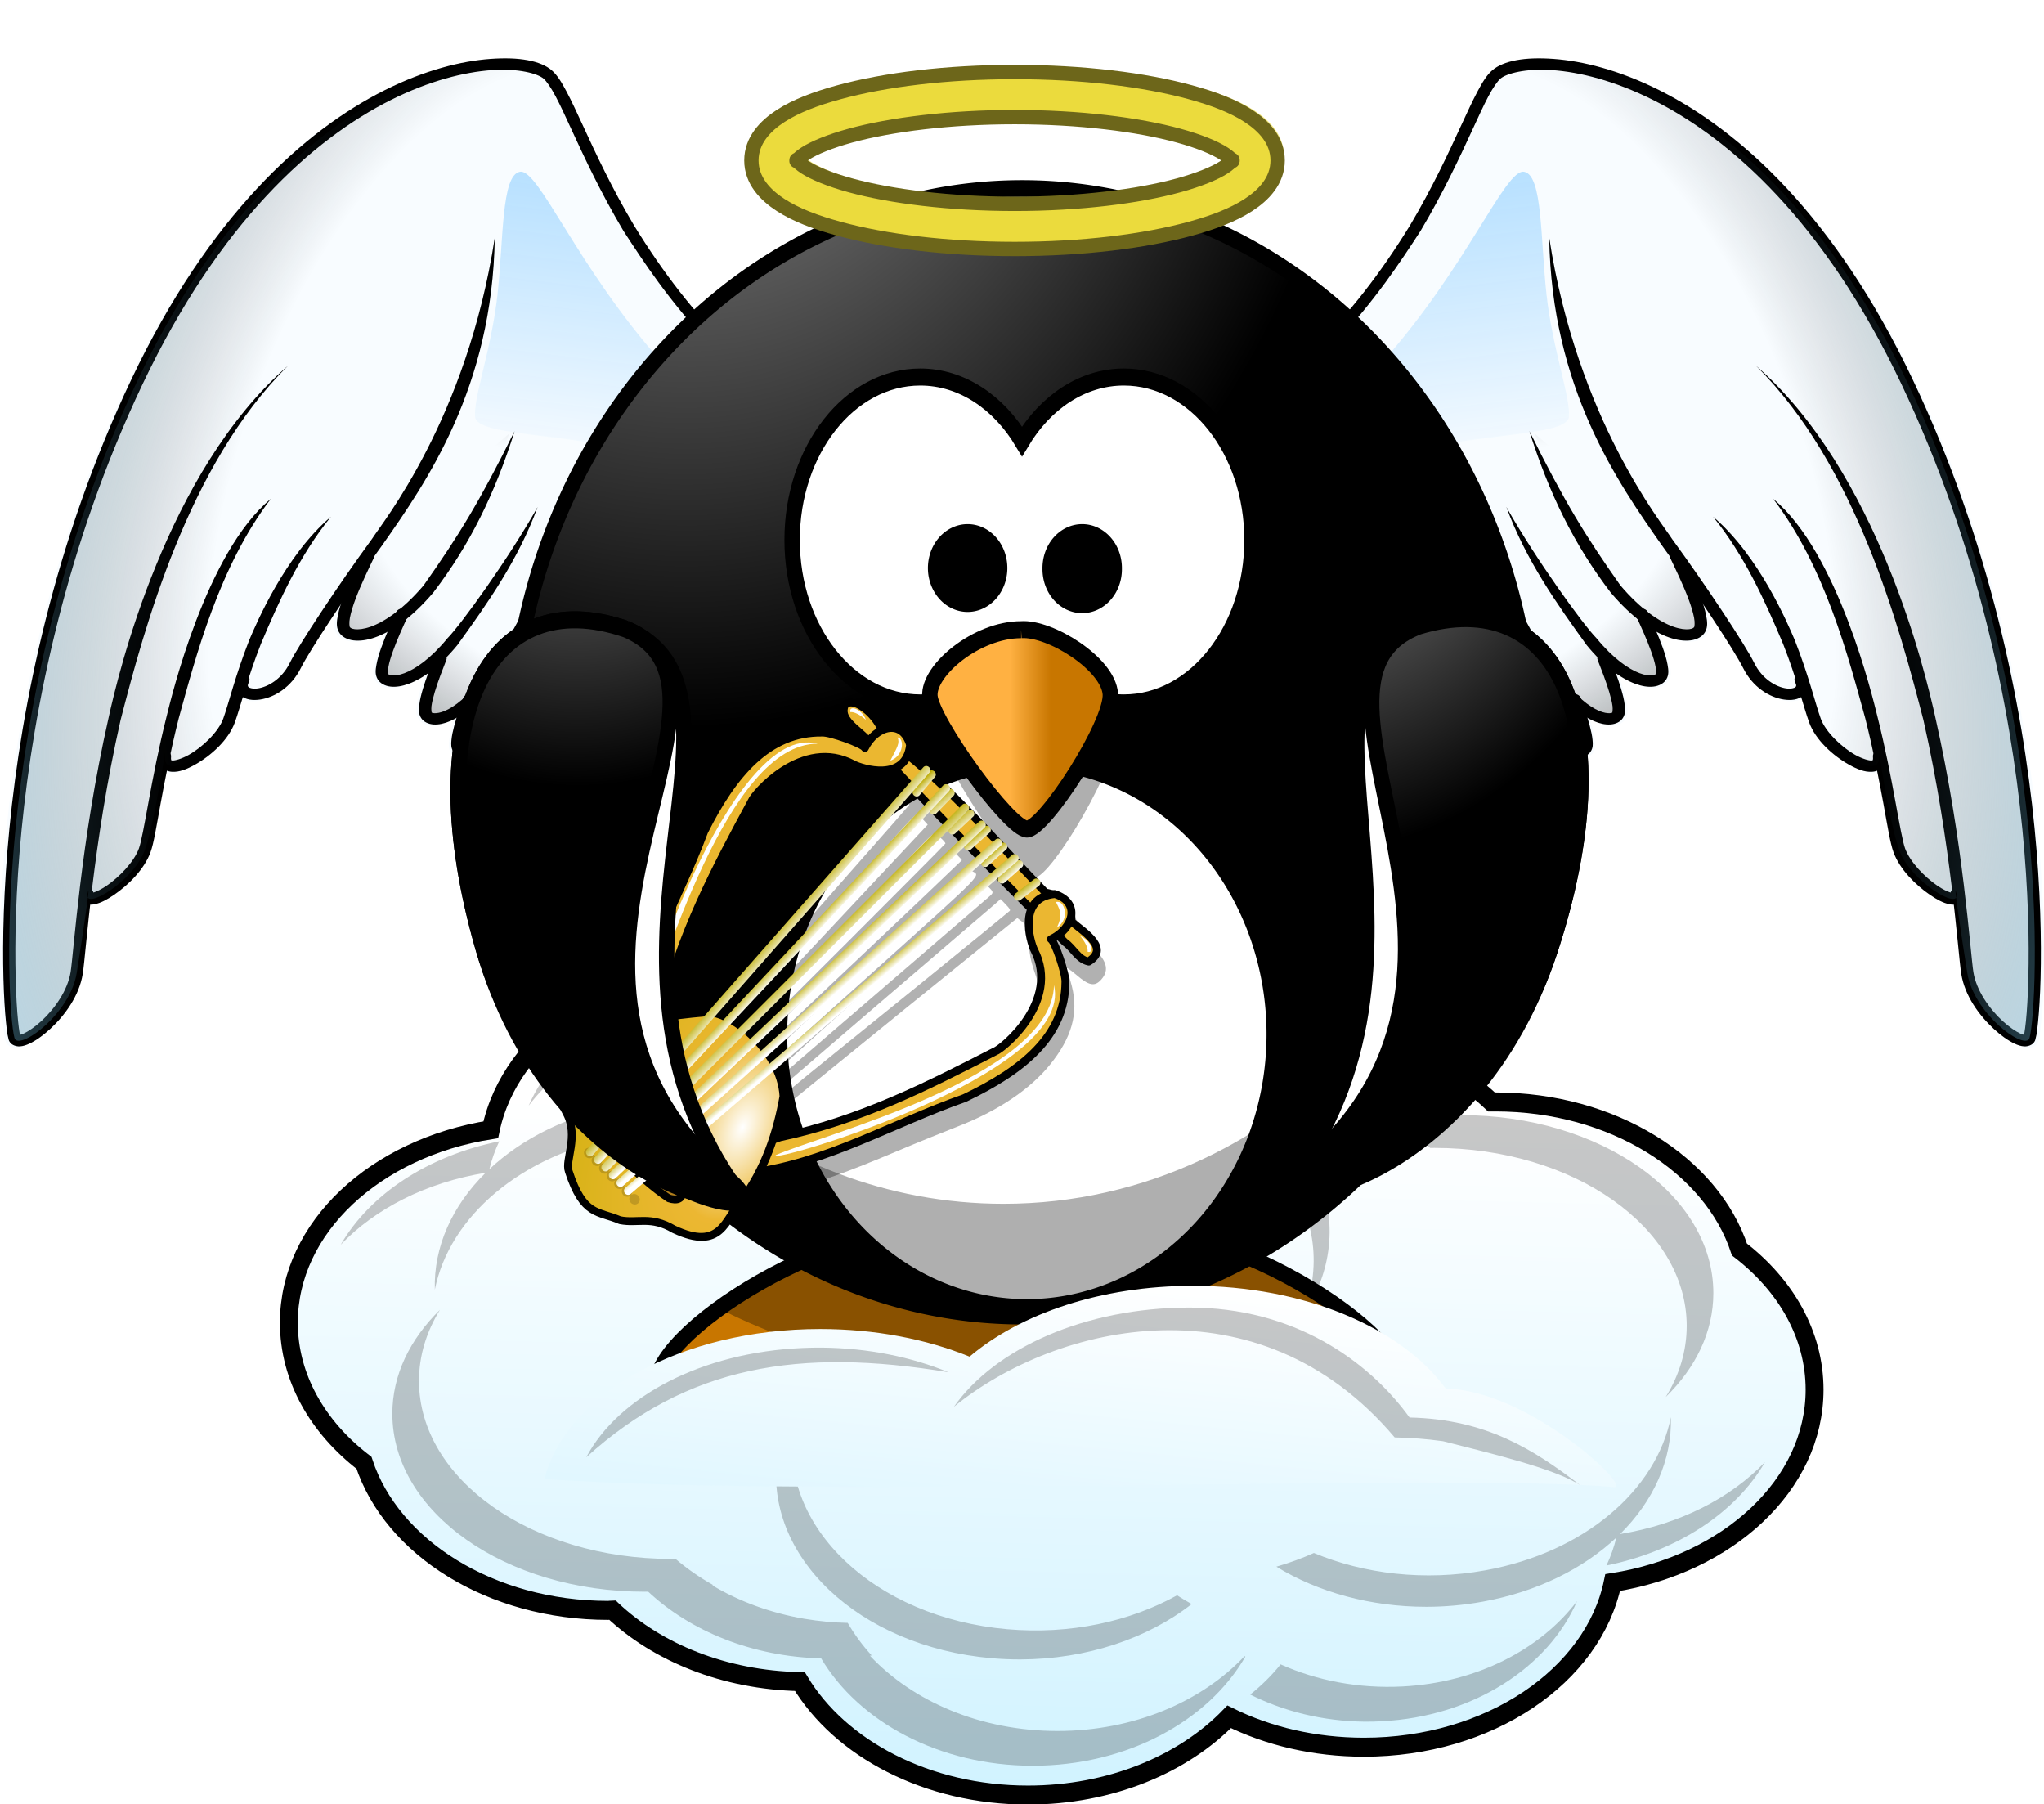
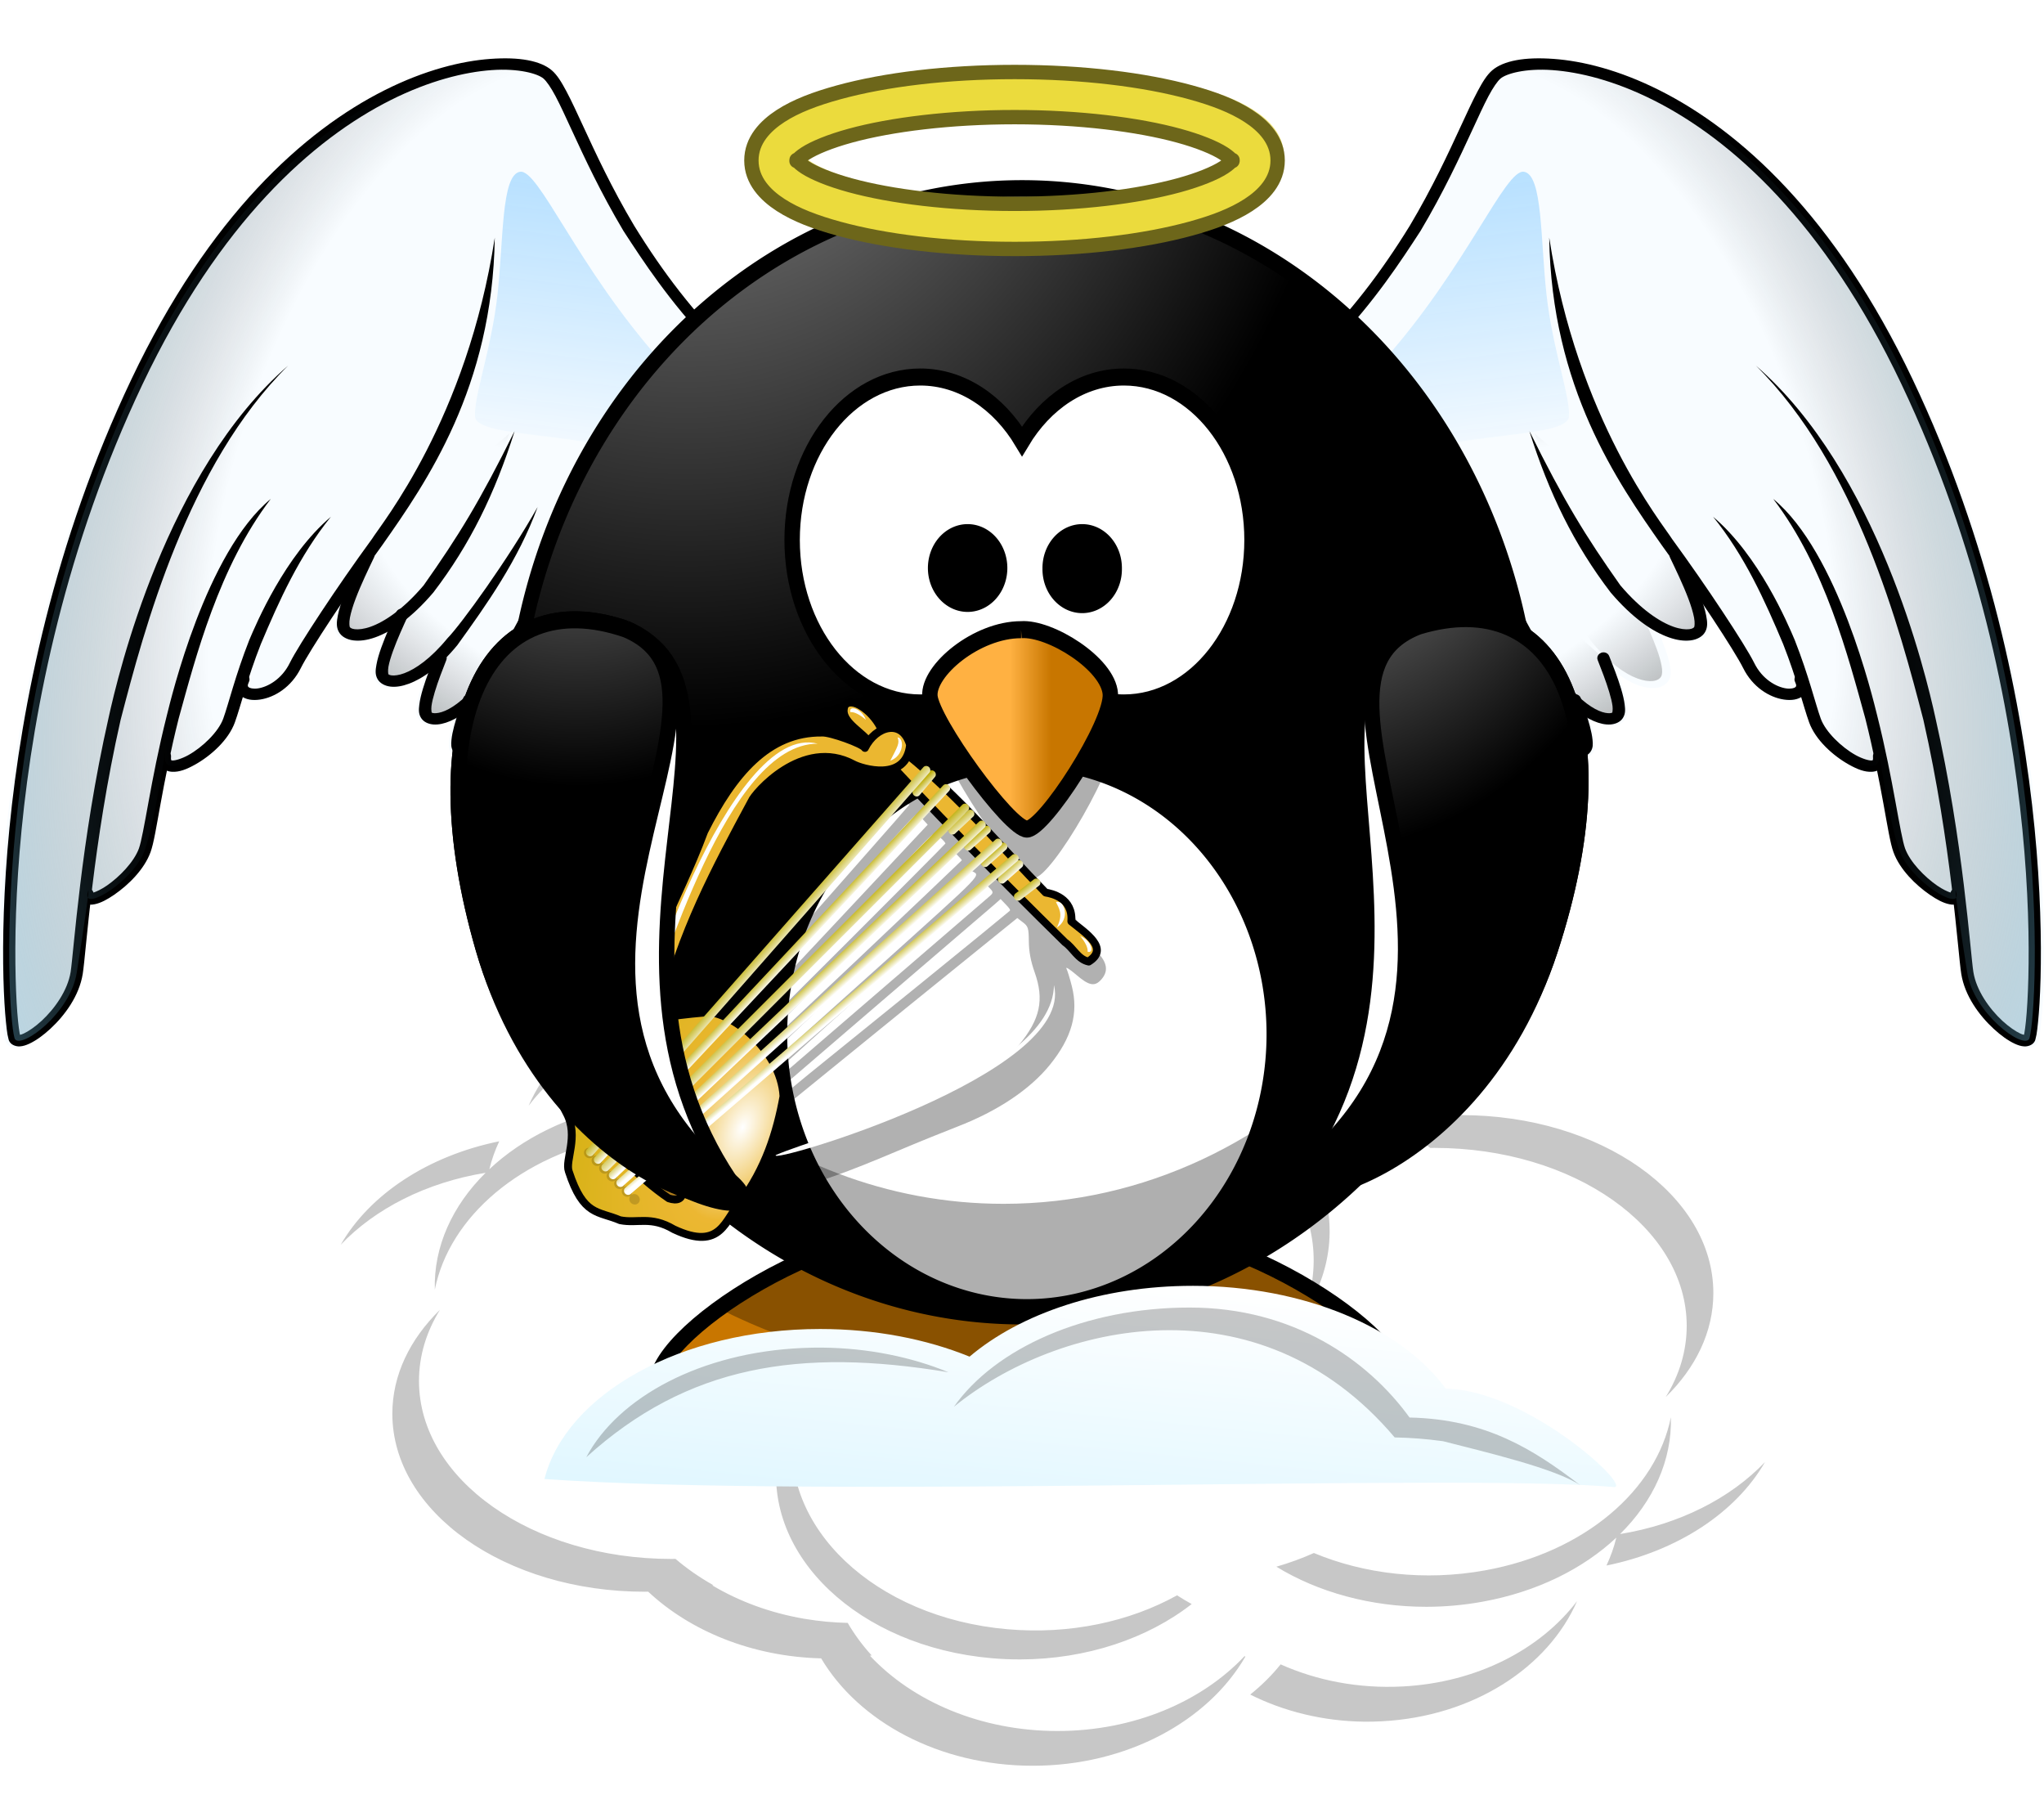
<svg xmlns="http://www.w3.org/2000/svg" xmlns:xlink="http://www.w3.org/1999/xlink" id="svg6152" viewBox="0 0 195.57 172.59" version="1.1">
  <defs id="defs6154">
    <linearGradient id="linearGradient3173-6-5">
      <stop id="stop3175-28-7" stop-color="#a5a5a5" offset="0" />
      <stop id="stop3177-7-3" offset="1" />
    </linearGradient>
    <filter id="filter3485-5" width="1.232" y="-.125" x="-.116" height="1.249" color-interpolation-filters="sRGB">
      <feGaussianBlur id="feGaussianBlur3487-7" stdDeviation="6.092" />
    </filter>
    <linearGradient id="linearGradient4492-2">
      <stop id="stop4494-3" stop-color="#bcab00" offset="0" />
      <stop id="stop4496-8" stop-color="#fff" offset="1" />
    </linearGradient>
    <filter id="filter5309" height="1.782" width="1.263" y="-.391" x="-.131" color-interpolation-filters="sRGB">
      <feGaussianBlur id="feGaussianBlur5311" stdDeviation="3.013" />
    </filter>
    <filter id="filter3485-5-0" width="1.232" y="-.125" x="-.116" height="1.249" color-interpolation-filters="sRGB">
      <feGaussianBlur id="feGaussianBlur3487-7-4" stdDeviation="6.092" />
    </filter>
    <linearGradient id="linearGradient6713" y2="778.71" gradientUnits="userSpaceOnUse" x2="318.52" y1="838.29" x1="317.16">
      <stop id="stop6416" stop-color="#cff2ff" offset="0" />
      <stop id="stop6418" stop-color="#fff" offset="1" />
    </linearGradient>
    <radialGradient id="radialGradient6715" gradientUnits="userSpaceOnUse" cy="519.24" cx="515.86" gradientTransform="matrix(.78 3.946 -1.919 .379 1155.7 -1723)" r="76.269">
      <stop id="stop6549-7" stop-opacity="0" offset="0" />
      <stop id="stop6551-9" stop-opacity="0" offset=".5" />
      <stop id="stop6553-0" stop-color="#67afcd" stop-opacity=".447" offset="1" />
    </radialGradient>
    <linearGradient id="linearGradient6717" y2="388.14" gradientUnits="userSpaceOnUse" x2="499.8" gradientTransform="translate(54)" y1="504.5" x1="500.99">
      <stop id="stop3461-6-8" stop-color="#fff" stop-opacity=".434" offset="0" />
      <stop id="stop3465-4-3" stop-color="#40aeff" stop-opacity=".38" offset="1" />
    </linearGradient>
    <radialGradient id="radialGradient6719" gradientUnits="userSpaceOnUse" cy="542.71" cx="453.75" gradientTransform="matrix(2.103 -.757 .352 .978 -636.75 356.49)" r="77.982">
      <stop id="stop4676" stop-opacity="0" offset="0" />
      <stop id="stop3400" stop-opacity="0" offset=".5" />
      <stop id="stop4678" stop-opacity=".371" offset="1" />
    </radialGradient>
    <radialGradient id="radialGradient6727" gradientUnits="userSpaceOnUse" cy="-8.88" cx="414.68" gradientTransform="matrix(-0 .28 -.609 0 101.73 -39.26)" r="123.55">
      <stop id="stop3205-9" stop-color="#ffb142" offset="0" />
      <stop id="stop4092-0" stop-color="#ffb141" offset=".887" />
      <stop id="stop3207-9" stop-color="#c87600" offset="1" />
    </radialGradient>
    <radialGradient id="radialGradient6729" gradientUnits="userSpaceOnUse" cy="483.45" cx="610.46" gradientTransform="matrix(0 -.482 .432 -0 -151.97 551.35)" r="167.56">
      <stop id="stop3175-8-9" stop-color="#a5a5a5" offset="0" />
      <stop id="stop3177-5-98" offset="1" />
    </radialGradient>
    <linearGradient id="linearGradient6731" y2="537.41" gradientUnits="userSpaceOnUse" x2="359.47" gradientTransform="matrix(.326 0 0 .326 -22.132 165.49)" y1="537.41" x1="346.24">
      <stop id="stop4100-0" stop-color="#ffb142" offset="0" />
      <stop id="stop4104-3" stop-color="#c87600" offset="1" />
    </linearGradient>
    <radialGradient id="radialGradient6733" gradientUnits="userSpaceOnUse" cy="716.19" cx="189.48" gradientTransform="matrix(-1.365 .495 -.906 -2.496 1097.5 2408.3)" r="13.047">
      <stop id="stop4484" stop-color="#fff" offset="0" />
      <stop id="stop4490" stop-color="#ecb732" offset=".33" />
      <stop id="stop4486" stop-color="#d5b214" offset="1" />
    </radialGradient>
    <radialGradient id="radialGradient6735" gradientUnits="userSpaceOnUse" cy="729.08" cx="166.73" gradientTransform="matrix(.961 .064 -.052 1.121 44.117 -98.473)" r=".18">
      <stop id="stop4762" offset="0" />
      <stop id="stop4764" stop-opacity=".156" offset="1" />
    </radialGradient>
    <linearGradient id="linearGradient6749" y2="670.87" gradientUnits="userSpaceOnUse" x2="188.53" y1="670.82" x1="187.5">
      <stop id="stop4494-3-4" stop-color="#bcab00" offset="0" />
      <stop id="stop4496-8-6" stop-color="#fff" offset="1" />
    </linearGradient>
    <linearGradient id="linearGradient6751" y2="689.2" gradientUnits="userSpaceOnUse" x2="181.07" gradientTransform="matrix(.996 .085 -.085 .996 65.126 -12.746)" y1="689.25" x1="179.74">
      <stop id="stop4494-3-7" stop-color="#bcab00" offset="0" />
      <stop id="stop4496-8-7" stop-color="#fff" offset="1" />
    </linearGradient>
    <linearGradient id="linearGradient6753" y2="688.31" gradientUnits="userSpaceOnUse" x2="192.23" gradientTransform="matrix(.998 -.066 .066 .998 -46.794 14.239)" y1="688.18" x1="190.92">
      <stop id="stop4494-3-8" stop-color="#bcab00" offset="0" />
      <stop id="stop4496-8-0" stop-color="#fff" offset="1" />
    </linearGradient>
    <linearGradient id="linearGradient6755" y2="689.2" gradientUnits="userSpaceOnUse" x2="181.07" gradientTransform="matrix(.994 .11 -.11 .994 84.792 -15.712)" y1="689.25" x1="179.74">
      <stop id="stop4494-3-7-9" stop-color="#bcab00" offset="0" />
      <stop id="stop4496-8-7-8" stop-color="#fff" offset="1" />
    </linearGradient>
    <linearGradient id="linearGradient6757" y2="670.72" gradientUnits="userSpaceOnUse" x2="185.97" y1="670.64" x1="184.87">
      <stop id="stop4494-3-3" stop-color="#bcab00" offset="0" />
      <stop id="stop4496-8-65" stop-color="#fff" offset="1" />
    </linearGradient>
    <linearGradient id="linearGradient6759" y2="689.2" gradientUnits="userSpaceOnUse" x2="181.07" gradientTransform="matrix(.998 .059 -.059 .998 44.814 -9.454)" y1="689.25" x1="179.74">
      <stop id="stop4494-3-7-5" stop-color="#bcab00" offset="0" />
      <stop id="stop4496-8-7-2" stop-color="#fff" offset="1" />
    </linearGradient>
    <linearGradient id="linearGradient6761" y2="671.02" xlink:href="#linearGradient4492-2" gradientUnits="userSpaceOnUse" x2="177.62" y1="671.03" x1="176.46" />
    <linearGradient id="linearGradient6763" y2="670.54" xlink:href="#linearGradient4492-2" gradientUnits="userSpaceOnUse" x2="180.68" y1="670.43" x1="179.01" />
    <linearGradient id="linearGradient6765" y2="670.76" gradientUnits="userSpaceOnUse" x2="183.69" y1="670.66" x1="181.98">
      <stop id="stop4494-3-0" stop-color="#bcab00" offset="0" />
      <stop id="stop4496-8-78" stop-color="#fff" offset="1" />
    </linearGradient>
    <linearGradient id="linearGradient6767" y2="688.31" xlink:href="#linearGradient4492-2" gradientUnits="userSpaceOnUse" x2="192.23" y1="688.18" x1="190.92" />
    <linearGradient id="linearGradient6769" y2="689.02" xlink:href="#linearGradient4492-2" gradientUnits="userSpaceOnUse" x2="179.08" y1="689.16" x1="177.15" />
    <linearGradient id="linearGradient6771" y2="689.2" xlink:href="#linearGradient4492-2" gradientUnits="userSpaceOnUse" x2="181.07" y1="689.25" x1="179.74" />
    <linearGradient id="linearGradient6773" y2="688.74" xlink:href="#linearGradient4492-2" gradientUnits="userSpaceOnUse" x2="184.09" y1="688.74" x1="182.04" />
    <radialGradient id="radialGradient6779" xlink:href="#linearGradient3173-6-5" gradientUnits="userSpaceOnUse" cy="622.49" cx="380.26" gradientTransform="matrix(0 -.744 .66 0 -364.7 582.13)" r="59.255" />
    <radialGradient id="radialGradient6781" xlink:href="#linearGradient3173-6-5" gradientUnits="userSpaceOnUse" cy="647.69" cx="371.45" gradientTransform="matrix(0 -.744 -.66 0 552.03 582.13)" r="59.255" />
    <linearGradient id="linearGradient6783" y2="762.6" gradientUnits="userSpaceOnUse" x2="320.32" y1="799.96" x1="316.03">
      <stop id="stop6416-7" stop-color="#cff2ff" offset="0" />
      <stop id="stop6418-0" stop-color="#fff" offset="1" />
    </linearGradient>
  </defs>
  <g id="layer1" transform="translate(-232.88 -591.81)">
    <g id="g6591">
      <g id="g6404" transform="matrix(1.07 0 0 1.134 -4.408 -185.16)">
        <g id="layer1-2" transform="matrix(.239 0 0 .176 223.87 695.82)">
          <g id="g5131" transform="translate(-982.17 -244.96)">
-             <path id="path5037" d="m317.97 762.47c-7.35 0-13.884 2.561-18 6.562-3.49-1.629-7.622-2.562-12.062-2.562-11.21 0-20.506 6.027-22.25 13.906-10.3 1.531-18.062 8.226-18.062 16.25 0 4.623 2.564 8.806 6.719 11.812 2.502 7.15 11.337 12.438 21.844 12.438 0.122 0 0.253-0.03 0.375-0.031 4.015 3.576 10.025 5.899 16.781 6.031 3.597 5.642 11.37 9.562 20.406 9.562 7.35 0 13.884-2.593 18-6.594 3.49 1.629 7.622 2.562 12.062 2.562 11.21 0 20.506-5.996 22.25-13.875 10.3-1.531 18.062-8.226 18.062-16.25 0-4.624-2.563-8.806-6.719-11.812-2.502-7.15-11.337-12.438-21.844-12.438-0.122 0-0.222-0.001-0.344 0-4.015-3.576-10.025-5.899-16.781-6.031-3.597-5.642-11.402-9.531-20.438-9.531z" transform="matrix(4.182 0 0 5.688 45.99 -3712.9)" stroke="#000" stroke-width="1.6" fill="url(#linearGradient6713)" />
-           </g>
+             </g>
        </g>
        <g id="layer1-2-7" transform="matrix(-.239 0 0 -.176 407.83 903.07)">
          <g id="g5131-3" transform="translate(-982.17 -244.96)">
            <path id="path5041-1" d="m1374.3 636.77c-35.258 0-65.632 21.442-79.562 52.312 0.107 0.07 0.205 0.149 0.312 0.219 16.009-21.79 41.405-35.875 70-35.875 28.683 0 54.152 14.184 70.156 36.094-0.219 0.039-0.438 0.084-0.656 0.125 3.463 4.859 6.467 10.076 8.969 15.594 5.421 0.151 10.733 0.803 15.875 1.906 0.157 0.032 0.312 0.061 0.469 0.094 12.648 2.788 24.298 8.326 34.344 16-0.134 0.034-0.273 0.06-0.406 0.094 5.196 3.728 9.935 7.974 14.156 12.594 0.51-0.007 1.019-0.031 1.531-0.031 52.164 0 94.438 38.201 94.438 85.312 0 12.126-2.794 23.649-7.844 34.094 11.194-14.02 17.812-31.208 17.812-49.812 0-47.112-42.273-85.312-94.437-85.312-0.426 0-0.857 0.026-1.281 0.031-15.792-18.911-38.852-31.105-64.719-31.969-14.102-30.408-44.229-51.469-79.156-51.469zm-123.94 21.125c-2.21-0.036-4.414 0.038-6.656 0.188-34.258 2.277-62.254 25.821-73.063 57.594 13.681-23.059 37.392-39.05 65.313-40.906 16.436-1.093 32.103 2.861 45.594 10.594 3.277-5.24 7.114-10.086 11.375-14.469-12.492-8.032-27.094-12.748-42.562-13zm128.62 29.844c-24.868 0.066-47.757 10.099-64.156 26.531 1.869 1.342 3.715 2.717 5.469 4.188 17.623-12.541 39.981-18.892 63.5-16.25 49.606 5.573 85.433 49.041 80.031 97.125-0.672 5.979-1.932 11.774-3.75 17.281 5.097-9.403 8.458-19.901 9.719-31.125 5.402-48.084-30.425-91.583-80.031-97.156-3.62-0.407-7.229-0.603-10.781-0.594zm-151.94 25.219c-6.932 0.005-13.973 0.799-21.031 2.438-20.465 4.75-37.744 15.896-50.062 30.719 0.863-4.601 2.119-9.052 3.687-13.375-26.664 6.956-48.436 25.436-59.312 49.594 12.852-17.277 31.994-29.865 54.219-34.5-12.477 15.784-19.475 35.483-19 56 5.42-34.771 32.128-64.74 69.469-73.406 22.698-5.268 45.308-1.736 64.094 8.312 4.414-2.546 9.125-4.739 14.031-6.562-15.57-12.217-35.298-19.233-56.094-19.219zm132.2 319.08c35.258 0 65.632-21.442 79.562-52.313-0.107-0.07-0.205-0.149-0.312-0.219-16.009 21.79-41.405 35.875-70 35.875-28.683 0-54.152-14.184-70.156-36.094 0.219-0.039 0.438-0.084 0.656-0.125-3.463-4.859-6.467-10.076-8.969-15.594-5.421-0.151-10.733-0.803-15.875-1.906-0.157-0.032-0.312-0.061-0.469-0.094-12.648-2.788-24.298-8.326-34.344-16 0.134-0.034 0.273-0.06 0.406-0.094-5.196-3.728-9.935-7.974-14.156-12.594-0.51 0.007-1.019 0.031-1.531 0.031-52.164 0-94.438-38.201-94.438-85.312 0-12.126 2.794-23.649 7.844-34.094-11.194 14.02-17.812 31.208-17.812 49.812 0 47.112 42.273 85.312 94.437 85.312 0.426 0 0.857-0.026 1.281-0.031 15.792 18.911 38.852 31.105 64.719 31.969 14.102 30.408 44.229 51.469 79.156 51.469zm123.94-21.125c2.21 0.036 4.414-0.038 6.656-0.188 34.258-2.277 62.254-25.821 73.063-57.594-13.681 23.059-37.392 39.05-65.313 40.906-16.436 1.093-32.103-2.861-45.594-10.594-3.277 5.24-7.114 10.086-11.375 14.469 12.492 8.032 27.094 12.748 42.562 13zm-128.62-29.844c24.868-0.066 47.757-10.099 64.156-26.531-1.869-1.342-3.715-2.717-5.469-4.188-17.623 12.541-39.981 18.892-63.5 16.25-49.606-5.573-85.433-49.041-80.031-97.125 0.672-5.979 1.932-11.774 3.75-17.281-5.097 9.403-8.458 19.901-9.719 31.125-5.402 48.084 30.425 91.583 80.031 97.156 3.62 0.407 7.229 0.603 10.781 0.594zm151.94-25.219c6.932-0.005 13.973-0.799 21.031-2.438 20.465-4.75 37.744-15.896 50.062-30.719-0.863 4.601-2.119 9.052-3.687 13.375 26.664-6.956 48.436-25.436 59.312-49.594-12.852 17.277-31.994 29.865-54.219 34.5 12.477-15.784 19.475-35.483 19-56-5.42 34.771-32.128 64.74-69.469 73.406-22.698 5.268-45.308 1.736-64.094-8.312-4.414 2.546-9.125 4.739-14.031 6.562 15.57 12.217 35.298 19.233 56.094 19.219z" fill-opacity=".22" />
          </g>
        </g>
      </g>
      <g id="g6230" transform="translate(1.914 -7.655)">
        <g id="g15214" fill-rule="evenodd">
          <g id="g15210" fill="#f8fcff">
            <path id="path2385-5-6" d="m278.71 605.14c-0.323 0.008-0.654 0.037-1 0.062-2.771 0.201-6.272 1.067-10.125 3-7.706 3.867-16.822 12.004-24.281 27.656-7.452 15.637-10.553 31.169-11.719 42.938-0.583 5.884-0.682 10.843-0.594 14.375 0.044 1.766 0.149 3.177 0.25 4.188 0.05 0.505 0.104 0.915 0.156 1.219 0.026 0.152 0.034 0.266 0.062 0.375 0.029 0.109 0.047 0.185 0.156 0.344 0.213 0.309 0.622 0.426 0.938 0.406s0.628-0.137 0.938-0.281c0.619-0.288 1.306-0.767 2-1.406 1.387-1.279 2.756-3.15 3.094-5.25 0.141-0.877 0.384-3.389 0.75-6.625 0.143 0.006 0.28-0.037 0.406-0.062 0.581-0.115 1.196-0.44 1.875-0.906 1.358-0.932 2.867-2.409 3.469-4.062 0.312-0.856 0.562-2.443 0.969-4.656 0.172-0.938 0.395-2.026 0.625-3.156 0.155 0.06 0.313 0.115 0.469 0.125 0.717 0.045 1.416-0.258 2.188-0.688 1.543-0.859 3.233-2.353 3.844-4.031 0.23-0.631 0.489-1.502 0.781-2.469 0.465 0.279 1.026 0.369 1.625 0.281 1.38-0.201 3.02-1.179 3.938-3.031 0.388-0.783 1.501-2.643 2.938-4.812 0.268-0.405 0.589-0.856 0.875-1.281-0.115 0.362-0.218 0.738-0.281 1.062-0.116 0.593-0.183 1.103 0.094 1.594 0.26 0.461 0.808 0.707 1.406 0.781 0.598 0.074 1.278-0.003 2.062-0.281 0.373-0.132 0.777-0.31 1.188-0.531-0.208 0.491-0.418 1.011-0.594 1.5-0.213 0.592-0.379 1.152-0.469 1.656-0.09 0.504-0.133 0.931 0.125 1.375 0.241 0.414 0.698 0.662 1.219 0.719 0.52 0.057 1.122-0.035 1.781-0.281 0.567-0.211 1.188-0.563 1.844-1.031-0.186 0.5-0.38 0.997-0.531 1.5-0.163 0.544-0.287 1.069-0.344 1.531-0.057 0.463-0.078 0.871 0.188 1.281 0.247 0.382 0.705 0.594 1.188 0.625s1.008-0.092 1.594-0.344c0.197-0.085 0.417-0.225 0.625-0.344-0.087 0.28-0.177 0.568-0.25 0.844-0.125 0.47-0.212 0.91-0.25 1.312s-0.068 0.748 0.188 1.125c0.236 0.349 0.664 0.517 1.094 0.531 0.43 0.014 0.878-0.078 1.375-0.312 0.551-0.261 1.162-0.705 1.781-1.312-0.067 0.279-0.164 0.57-0.219 0.844-0.091 0.455-0.14 0.866-0.156 1.25-0.016 0.384-0.036 0.735 0.219 1.094 0.235 0.331 0.687 0.482 1.094 0.469 0.406-0.013 0.813-0.149 1.25-0.406 0.564-0.332 1.166-0.897 1.781-1.688-0.051 0.355-0.122 0.713-0.156 1.062-0.045 0.461-0.054 0.897-0.031 1.281 0.022 0.385 0.023 0.726 0.312 1.062 0.267 0.31 0.722 0.423 1.125 0.375 0.403-0.048 0.779-0.237 1.188-0.531 0.656-0.471 1.349-1.266 2-2.469-0.02 0.364-0.06 0.738-0.062 1.094-0.004 0.539 0.024 1.028 0.094 1.469 0.07 0.44 0.141 0.828 0.5 1.156 0.334 0.305 0.831 0.4 1.281 0.312 0.45-0.087 0.914-0.316 1.375-0.688 0.712-0.574 1.442-1.508 2.094-2.875 0.016 0.197 0.011 0.402 0.031 0.594 0.06 0.564 0.156 1.079 0.281 1.531 0.125 0.452 0.251 0.857 0.656 1.156 0.377 0.278 0.859 0.294 1.312 0.156 0.453-0.137 0.909-0.439 1.344-0.875 0.827-0.829 1.605-2.231 2.156-4.344 0.067 0.379 0.137 0.76 0.219 1.125 0.129 0.578 0.254 1.109 0.438 1.562 0.183 0.454 0.366 0.864 0.812 1.125 0.416 0.243 0.959 0.219 1.406 0.031 0.447-0.187 0.853-0.536 1.25-1.031 0.721-0.898 1.352-2.359 1.688-4.438 0.078 0.272 0.134 0.551 0.219 0.812 0.184 0.566 0.368 1.093 0.594 1.531 0.226 0.438 0.437 0.807 0.906 1.031 0.437 0.209 0.948 0.13 1.375-0.094 0.427-0.224 0.809-0.599 1.156-1.125 5.227-16.397 7.434-23.544 6.344-28.219-11.17-7.522-17.168-13.478-22.781-22.594-2.148-3.613-3.677-6.934-4.875-9.531-0.599-1.299-1.118-2.415-1.594-3.312-0.476-0.897-0.885-1.553-1.406-2-0.53-0.454-1.325-0.784-2.312-0.969-0.741-0.139-1.595-0.21-2.562-0.188z" />
            <path id="path2385-5-6-7" d="m378.79 605.14c0.323 0.008 0.654 0.037 1 0.062 2.771 0.201 6.272 1.067 10.125 3 7.706 3.867 16.822 12.004 24.281 27.656 7.452 15.637 10.553 31.169 11.719 42.938 0.583 5.884 0.682 10.843 0.594 14.375-0.044 1.766-0.149 3.177-0.25 4.188-0.05 0.505-0.104 0.915-0.156 1.219-0.026 0.152-0.034 0.266-0.062 0.375-0.029 0.109-0.047 0.185-0.156 0.344-0.213 0.309-0.622 0.426-0.938 0.406s-0.628-0.137-0.938-0.281c-0.619-0.288-1.306-0.767-2-1.406-1.387-1.279-2.756-3.15-3.094-5.25-0.141-0.877-0.384-3.389-0.75-6.625-0.143 0.006-0.28-0.037-0.406-0.062-0.581-0.115-1.196-0.44-1.875-0.906-1.358-0.932-2.867-2.409-3.469-4.062-0.312-0.856-0.562-2.443-0.969-4.656-0.172-0.938-0.395-2.026-0.625-3.156-0.155 0.06-0.313 0.115-0.469 0.125-0.717 0.045-1.416-0.258-2.188-0.688-1.543-0.859-3.233-2.353-3.844-4.031-0.23-0.631-0.489-1.502-0.781-2.469-0.465 0.279-1.026 0.369-1.625 0.281-1.38-0.201-3.02-1.179-3.938-3.031-0.388-0.783-1.501-2.643-2.938-4.812-0.268-0.405-0.589-0.856-0.875-1.281 0.115 0.362 0.218 0.738 0.281 1.062 0.116 0.593 0.183 1.103-0.094 1.594-0.26 0.461-0.808 0.707-1.406 0.781-0.598 0.074-1.278-0.003-2.062-0.281-0.373-0.132-0.777-0.31-1.188-0.531 0.208 0.491 0.418 1.011 0.594 1.5 0.213 0.592 0.379 1.152 0.469 1.656 0.09 0.504 0.133 0.931-0.125 1.375-0.241 0.414-0.698 0.662-1.219 0.719-0.52 0.057-1.122-0.035-1.781-0.281-0.567-0.211-1.188-0.563-1.844-1.031 0.186 0.5 0.38 0.997 0.531 1.5 0.163 0.544 0.287 1.069 0.344 1.531 0.057 0.463 0.078 0.871-0.188 1.281-0.247 0.382-0.705 0.594-1.188 0.625s-1.008-0.092-1.594-0.344c-0.197-0.085-0.417-0.225-0.625-0.344 0.087 0.28 0.177 0.568 0.25 0.844 0.125 0.47 0.212 0.91 0.25 1.312s0.068 0.748-0.188 1.125c-0.236 0.349-0.664 0.517-1.094 0.531-0.43 0.014-0.878-0.078-1.375-0.312-0.551-0.261-1.162-0.705-1.781-1.312 0.067 0.279 0.164 0.57 0.219 0.844 0.091 0.455 0.14 0.866 0.156 1.25 0.016 0.384 0.036 0.735-0.219 1.094-0.235 0.331-0.687 0.482-1.094 0.469-0.406-0.013-0.813-0.149-1.25-0.406-0.564-0.332-1.166-0.897-1.781-1.688 0.051 0.355 0.122 0.713 0.156 1.062 0.045 0.461 0.054 0.897 0.031 1.281-0.022 0.385-0.023 0.726-0.312 1.062-0.267 0.31-0.722 0.423-1.125 0.375-0.403-0.048-0.779-0.237-1.188-0.531-0.656-0.471-1.349-1.266-2-2.469 0.02 0.364 0.06 0.738 0.062 1.094 0.004 0.539-0.024 1.028-0.094 1.469-0.07 0.44-0.141 0.828-0.5 1.156-0.334 0.305-0.831 0.4-1.281 0.312-0.45-0.087-0.914-0.316-1.375-0.688-0.712-0.574-1.442-1.508-2.094-2.875-0.016 0.197-0.011 0.402-0.031 0.594-0.06 0.564-0.156 1.079-0.281 1.531-0.125 0.452-0.251 0.857-0.656 1.156-0.377 0.278-0.859 0.294-1.312 0.156-0.453-0.137-0.909-0.439-1.344-0.875-0.827-0.829-1.605-2.231-2.156-4.344-0.067 0.379-0.137 0.76-0.219 1.125-0.129 0.578-0.254 1.109-0.438 1.562-0.183 0.454-0.366 0.864-0.812 1.125-0.416 0.243-0.959 0.219-1.406 0.031-0.447-0.187-0.853-0.536-1.25-1.031-0.721-0.898-1.352-2.359-1.688-4.438-0.078 0.272-0.134 0.551-0.219 0.812-0.184 0.566-0.368 1.093-0.594 1.531-0.226 0.438-0.437 0.807-0.906 1.031-0.437 0.209-0.948 0.13-1.375-0.094-0.427-0.224-0.809-0.599-1.156-1.125-5.227-16.397-7.434-23.544-6.344-28.219 11.17-7.522 17.168-13.478 22.781-22.594 2.148-3.613 3.677-6.934 4.875-9.531 0.599-1.299 1.118-2.415 1.594-3.312 0.476-0.897 0.885-1.553 1.406-2 0.53-0.454 1.325-0.784 2.312-0.969 0.741-0.139 1.595-0.21 2.562-0.188z" />
          </g>
          <g id="g13984" transform="translate(.501)">
            <g id="g2466" transform="matrix(.291 -.033 .03 .268 202.7 527.61)">
              <g id="g4765" transform="translate(54)">
                <path id="path2385" d="m503.03 358.19c-3.42 0.271-6.185 1.141-8.156 2.594-1.94 1.429-3.604 3.768-5.562 6.875s-4.128 6.997-6.656 11.531c-5.056 9.069-11.52 20.647-20.188 33.062-22.527 31.244-45.194 50.673-85.953 73.734 49.358-19.118 74.233-51.656 89.234-71.453 8.802-12.608 15.35-24.306 20.406-33.375 2.528-4.535 4.668-8.418 6.531-11.375 1.863-2.957 3.512-4.976 4.562-5.75 2.038-1.502 8.457-2.673 17.156-0.906 8.699 1.766 19.745 6.163 31.656 14.594 23.822 16.861 51.121 49.827 70.219 109.94 19.116 60.167 23.674 118.36 23.125 161.88-0.274 21.756-1.836 39.837-3.469 52.656-0.816 6.409-1.639 11.504-2.344 15.062-0.352 1.779-0.679 3.165-0.938 4.125-0.074 0.275-0.126 0.427-0.188 0.625-0.294-0.106-0.607-0.23-1.156-0.594-1.453-0.963-3.438-2.796-5.344-5.188-3.812-4.784-7.369-11.771-7.656-18.375-0.143-3.292 0.21-14.979 0.062-31.25s-0.826-37.299-3.156-59.969c-1.52-15.708-9.718-89.09-45.5-131.22 29.072 39.078 37.192 98.718 41.531 131.62 2.313 22.499 2.978 43.405 3.125 59.594 0.147 16.189-0.234 27.458-0.062 31.406 0.342 7.875 4.317 15.368 8.531 20.656 2.107 2.644 4.26 4.744 6.25 6.062 0.995 0.659 1.937 1.139 3 1.344 1.063 0.205 2.566-0.043 3.406-1.094 0.432-0.54 0.454-0.798 0.594-1.188s0.29-0.827 0.438-1.375c0.295-1.096 0.604-2.567 0.969-4.406 0.729-3.679 1.58-8.858 2.406-15.344 1.652-12.972 3.224-31.208 3.5-53.125 0.553-43.835-4.027-102.42-23.312-163.12-19.303-60.758-47.067-94.521-71.719-111.97-12.326-8.724-23.867-13.357-33.188-15.25-4.66-0.946-8.736-1.302-12.156-1.031z" />
                <path id="path4499" d="m570.51 523.09c14.389 25.997 18.658 58.831 21.928 81.065 1.487 11.858 2.251 22.399 2.781 30.719 0.53 8.32 0.77 14.247 1.5 17.531 1.409 6.339 6.002 12.47 10.25 16.469 2.124 1.999 4.074 3.46 6 4.125 0.963 0.333 2.159 0.594 3.344-0.188 1.185-0.782 1.459-2.258 1.344-3.406-0.094-0.931-0.821-1.673-1.75-1.785-0.929-0.112-1.812 0.434-2.125 1.316-0.929-0.451-2.425-1.427-4.062-2.969-3.778-3.556-7.984-9.414-9.094-14.406-0.529-2.381-0.906-8.595-1.438-16.938-0.532-8.343-1.278-18.984-2.781-30.969-0.78-6.317-6.746-59.118-25.897-80.565z" />
                <path id="path4501" d="m550.33 526.96c8.819 14.965 13.752 31.553 18.136 47.7 3.194 12.852 4.279 22.742 5.594 28.656 1.43 6.435 6.535 12.696 11.438 16.5 2.451 1.902 4.771 3.274 7.219 3.406 1.224 0.066 2.638-0.32 3.562-1.344 0.924-1.024 1.25-2.395 1.25-3.875 0.01-0.721-0.369-1.392-0.992-1.756-0.623-0.364-1.393-0.364-2.017 0-0.623 0.364-1.002 1.034-0.992 1.756 0 0.88-0.204 1.171-0.219 1.188-0.015 0.017 0.034 0.053-0.375 0.031-0.818-0.044-2.888-0.923-5-2.562-4.225-3.278-8.881-9.322-9.969-14.219-1.204-5.417-2.335-15.635-5.594-28.75-1.633-5.95-8.511-31.172-22.042-46.731z" />
                <path id="path4503" d="m507.28 422.06c-4.697 52.885 13.284 88.928 25.406 112.97 4.704 8.937 9.648 18.973 13.688 27.562 4.04 8.589 7.203 15.828 8.219 18.875 2.402 7.206 7.523 11.466 12.125 12.781 2.301 0.657 4.625 0.672 6.438-0.625s2.407-3.897 1.625-6.438c-0.328-1.061-1.454-1.656-2.516-1.328-1.061 0.328-1.656 1.454-1.328 2.516 0.477 1.552 0.207 1.762-0.125 2-0.332 0.238-1.445 0.475-3 0.031-3.109-0.888-7.402-4.174-9.406-10.188-1.188-3.562-4.341-10.7-8.406-19.344s-9.042-18.684-13.781-27.688c-2.537-5.774-26.468-45.887-28.938-111.12z" />
              </g>
              <g id="g4735" transform="translate(54)">
                <path id="path4527" d="m493.79 489.36c4.154 22.968 10.416 41.909 20.554 60.238 6.104 9.825 12.141 15.426 17.25 18.125 2.554 1.35 4.882 1.961 6.938 1.938s3.972-0.783 5.031-2.375c1.127-1.693 1.103-3.612 0.938-5.844-0.165-2.232-0.647-4.774-1.281-7.469-1.269-5.389-3.169-11.319-4.531-15.562-0.337-1.053-1.463-1.633-2.516-1.297-1.053 0.337-1.633 1.463-1.297 2.516 1.362 4.243 3.255 10.096 4.469 15.25 0.607 2.577 1.017 4.998 1.156 6.875 0.139 1.877-0.191 3.177-0.281 3.312-0.157 0.237-0.563 0.581-1.719 0.594-1.156 0.013-2.917-0.383-5.031-1.5-4.228-2.234-9.885-7.296-15.719-16.688-9.488-18.741-15.135-31.691-23.961-58.113z" />
-                 <path id="path4529" d="m483.58 515.28c4.381 19.473 12.943 36.275 21.073 51.935 4.97 8.318 9.964 13.109 14.25 15.469 2.143 1.18 4.088 1.775 5.875 1.781 1.787 0.007 3.525-0.668 4.5-2.094 1.044-1.527 1.017-3.168 0.906-5.062-0.111-1.894-0.473-4.045-0.969-6.312-0.991-4.535-2.484-9.502-3.562-13.062-0.319-1.061-1.439-1.663-2.5-1.344-1.061 0.319-1.663 1.439-1.344 2.5 1.078 3.561 2.561 8.449 3.5 12.75 0.47 2.15 0.816 4.146 0.906 5.688 0.09 1.541-0.229 2.609-0.219 2.594-0.058 0.085-0.305 0.347-1.188 0.344-0.883-0.003-2.295-0.342-4-1.281-3.411-1.878-8.01-6.15-12.719-14.031-3.826-5.272-16.817-30.204-24.51-49.873z" />
                <path id="path4531" d="m478.73 534.76c3.149 23.416 8.867 36.118 13.24 44.8 4.1 7.735 8.375 12.282 12.156 14.625 1.891 1.172 3.663 1.818 5.312 1.906s3.296-0.445 4.281-1.75c1.059-1.402 1.11-2.929 1.094-4.656-0.016-1.728-0.249-3.68-0.594-5.75-0.69-4.14-1.847-8.682-2.656-11.938-0.14-0.728-0.67-1.319-1.379-1.536-0.709-0.217-1.479-0.024-2.002 0.501-0.523 0.525-0.713 1.296-0.494 2.004 0.81 3.255 1.912 7.72 2.562 11.625 0.325 1.952 0.55 3.749 0.562 5.125 0.013 1.376-0.347 2.306-0.281 2.219-0.008 0.01-0.133 0.196-0.875 0.156-0.742-0.04-1.972-0.373-3.438-1.281-2.93-1.816-6.857-5.839-10.719-13.125-2.057-2.85-8.543-15.288-16.771-42.925z" />
                <path id="path4533" d="m472.06 550.29c0.743 7.476 1.923 13.861 3.311 19.35 2.496 9.871 5.662 16.842 8.162 22.042 3.283 6.741 6.78 10.794 9.969 12.938 1.594 1.072 3.1 1.687 4.562 1.812 1.463 0.126 3.003-0.314 3.938-1.5 1.01-1.281 1.068-2.596 1.094-4.094 0.026-1.498-0.131-3.217-0.375-5-0.488-3.567-1.331-7.482-1.938-10.281-0.242-1.087-1.319-1.773-2.406-1.531-1.087 0.242-1.773 1.319-1.531 2.406 0.606 2.8 1.45 6.634 1.906 9.969 0.228 1.667 0.364 3.192 0.344 4.344-0.02 1.151-0.364 1.904-0.219 1.719 0.07-0.089 0.075 0.015-0.469-0.031-0.544-0.047-1.51-0.333-2.688-1.125-2.356-1.584-5.53-5.085-8.594-11.375-2.359-3.168-9.604-19.128-15.067-39.643z" />
                <path id="path4535" d="m439.16 598.66c1.799 8.129 4.535 13.411 7.375 16.531 1.42 1.56 2.85 2.585 4.344 3.094 1.494 0.509 3.22 0.453 4.469-0.531 1.345-1.061 1.718-2.47 2.125-4.062 0.407-1.593 0.681-3.452 0.875-5.438 0.388-3.971 0.466-8.406 0.531-11.594 0.026-1.105-0.849-2.021-1.953-2.047-1.105-0.026-2.021 0.849-2.047 1.953-0.065 3.187-0.166 7.574-0.531 11.312-0.182 1.869-0.429 3.586-0.75 4.844-0.321 1.258-0.884 1.981-0.75 1.875 0.038-0.03-0.036 0.118-0.656-0.094-0.621-0.211-1.634-0.839-2.719-2.031-2.17-2.384-4.715-7.043-6.406-14.688-1.517-7.165-3.723-29.417-2.919-45.556-4.967 14.267-2.314 37.168-0.987 46.431z" />
                <path id="path4537" d="m424.31 542.56c-5.516 20.036-3.431 42.778-2.969 51.094 0.994 8.709 3.26 14.522 5.875 18.094 1.308 1.786 2.703 3.024 4.188 3.719 1.484 0.694 3.209 0.805 4.594-0.062 1.489-0.933 2.059-2.324 2.656-3.938 0.598-1.614 1.08-3.508 1.5-5.562 0.839-4.109 1.427-8.763 1.844-12.094 0.098-0.713-0.194-1.425-0.766-1.862s-1.335-0.534-1.998-0.252c-0.663 0.282-1.123 0.898-1.204 1.614-0.417 3.331-1.02 7.902-1.812 11.781-0.396 1.94-0.835 3.712-1.312 5s-1.148 2.01-1.031 1.938c0.012-0.007-0.129 0.118-0.781-0.188s-1.641-1.082-2.656-2.469c-2.031-2.774-4.188-7.971-5.125-16.188-1.291-8.994-1.757-36.404-1-50.625z" />
                <path id="path4539" d="m410.37 538.56c-8.212 16.17-7.738 38.062-7.995 45.498 0.082 9.114 1.808 15.368 4.125 19.344 1.158 1.988 2.461 3.436 3.906 4.312 1.446 0.876 3.214 1.192 4.719 0.469 1.616-0.777 2.361-2.155 3.156-3.75 0.795-1.595 1.496-3.519 2.156-5.594 1.32-4.15 2.422-8.884 3.219-12.281 0.25-1.079-0.421-2.156-1.5-2.406-1.079-0.25-2.156 0.421-2.406 1.5-0.797 3.397-1.877 8.043-3.125 11.969-0.624 1.963-1.298 3.749-1.938 5.031-0.639 1.282-1.408 1.952-1.312 1.906-0.017 0.008-0.209 0.122-0.875-0.281s-1.621-1.313-2.531-2.875c-1.82-3.124-3.516-8.759-3.594-17.375-0.395-8.819 0.352-28.548 3.995-45.466z" />
                <path id="path4543" d="m463.46 558.1c-0.529 16.705 3.493 26.524 7.638 39.06 2.6 6.616 5.514 10.709 8.281 12.969 1.383 1.13 2.721 1.813 4.094 2.031 1.373 0.219 2.919-0.159 3.844-1.281 1.002-1.216 1.094-2.453 1.188-3.875s0.008-3.038-0.125-4.75c-0.266-3.425-0.812-7.203-1.219-9.906-0.164-1.096-1.185-1.851-2.281-1.688-1.096 0.164-1.851 1.185-1.688 2.281 0.407 2.704 0.97 6.418 1.219 9.625 0.124 1.604 0.166 3.088 0.094 4.188-0.072 1.1-0.433 1.784-0.25 1.562 0.106-0.128 0.245-0.03-0.156-0.094-0.401-0.064-1.196-0.409-2.188-1.219-1.984-1.62-4.667-5.105-7.094-11.281-2.531-4.443-7.457-18.747-11.356-37.623z" />
                <path id="path4545" d="m452.94 558.78c-2.432 15.856 2.951 35.585 4.375 41.75 1.98 6.828 4.515 11.152 7.062 13.656 1.274 1.252 2.559 2.062 3.906 2.406 1.347 0.344 2.913 0.126 3.938-0.906 1.11-1.118 1.276-2.342 1.5-3.75 0.224-1.408 0.319-3.033 0.344-4.75 0.051-3.435-0.156-7.239-0.312-9.969-0.06-1.105-1.005-1.951-2.109-1.891s-1.951 1.005-1.891 2.109c0.157 2.73 0.36 6.471 0.312 9.688-0.024 1.608-0.108 3.099-0.281 4.188s-0.609 1.766-0.406 1.562c0.117-0.118 0.269-0.056-0.125-0.156-0.394-0.101-1.149-0.477-2.062-1.375-1.826-1.795-4.183-5.533-6.031-11.906-1.895-4.505-6.056-23.635-8.219-40.656z" />
                <path id="path4547" d="m388.75 542.28c-3.816 11.383-3.45 24.433-3.938 30.719-0.729 9.085 0.452 15.459 2.406 19.625 0.977 2.083 2.138 3.624 3.5 4.625s3.062 1.493 4.625 0.906c1.679-0.63 2.535-1.95 3.469-3.469 0.934-1.518 1.814-3.367 2.656-5.375 1.684-4.016 3.217-8.624 4.312-11.938 0.283-0.689 0.16-1.478-0.32-2.048-0.479-0.57-1.236-0.826-1.963-0.665-0.727 0.161-1.305 0.713-1.499 1.432-1.096 3.313-2.626 7.889-4.219 11.688-0.796 1.899-1.625 3.592-2.375 4.812-0.751 1.221-1.567 1.85-1.469 1.812-0.017 0.006-0.216 0.086-0.844-0.375-0.627-0.461-1.514-1.457-2.281-3.094-1.535-3.273-2.723-10.596-2.996-19.119-0.166-5.173 0.509-17.055 0.934-29.537z" />
              </g>
              <path id="path3368" d="m669.67 669.61c-0.63-6.295 0 13.849 0.63 28.328s15.109 28.958 17.627 25.81c2.518-3.148 22.663-115.83-15.738-236.7-38.4-120.87-110.17-133.46-122.13-124.64-11.961 8.813 14.164 9.128 11.331 61.693-2.833 52.565 18.586 93.89 27.069 110.01 9.443 17.941 19.83 40.132 22.033 46.742 4.407 13.22 18.886 15.109 16.368 6.925-2.518-8.184 0.63 3.777 3.148 15.109 2.518 11.331 19.515 24.551 19.515 15.109 0-9.443 0.63 22.663 3.148 33.994s17.627 23.922 16.997 17.627z" style="color:#000000" fill="url(#radialGradient6715)" />
              <path id="path3443" filter="url(#filter3485-5-0)" d="m436.52 514.92c-10.105-6.29 35.974-26.357 66.415-56.027 30.597-29.823 46.585-62.952 52.565-61.064 5.98 1.889 2.833 24.551 2.833 44.381 0 19.579 4.092 36.827 2.833 43.752-1.259 6.925-30.847 1.889-53.509 6.295-22.663 4.407-67.063 25.198-71.136 22.663z" style="color:#000000" fill="url(#linearGradient6717)" />
              <path id="path3404" d="m590.79 539.03c2.724 8.486 7.542 23.5 5.11 27.157-2.433 3.656-13.921 1.57-25.859-17.646-11.938-19.217-20.57-58.012-20.57-58.012m28.265 67.988c2.156 7.121 5.972 19.721 3.904 22.744-2.068 3.023-11.589 1.136-21.268-15.063-9.678-16.199-21.056-49.829-21.056-49.829m24.32 56.114c1.619 6.51 4.485 18.029 2.499 20.66s-10.436 0.508-18.398-14.513c-7.962-15.021-16.679-45.819-16.679-45.819m21.757 53.196c1.213 5.599 3.359 15.506 1.631 17.699-1.728 2.193-8.778 0.157-15.125-12.874-6.347-13.031-12.972-39.548-12.972-39.548m-15.474 45.328c-0.13 6.375-0.36 17.653-2.781 19.563-2.421 1.91-9.485-2.167-12.975-17.941-3.49-15.774-3.823-46.197-3.823-46.197m2.711 41.524c-0.833 6.662-2.308 18.448-5.053 20.167-2.746 1.72-9.7-3.37-11.631-20.295-1.931-16.926 1.048-48.829 1.048-48.829m-2.659 41.501c-1.594 6.795-4.413 18.817-7.455 20.28-3.042 1.463-9.715-4.602-9.874-22.333-0.159-17.731 4.532-47.241 4.532-47.241m76.255 55.833c0.814 5.407 2.256 14.974 0.617 16.962-1.638 1.988-7.807-0.368-12.834-13.161-5.027-12.792-9.667-38.452-9.667-38.452m8.465 39.335c0.314 5.459 0.868 15.118-0.946 16.947-1.814 1.829-7.74-1.085-11.569-14.286-3.829-13.201-6.089-39.178-6.089-39.178m-49.258 15.929c-2.192 6.626-6.069 18.35-9.229 19.536-3.16 1.187-9.267-5.448-7.849-23.122s2.063-28.843 2.063-28.843" fill="url(#radialGradient6719)" />
            </g>
            <g id="g2466-4" transform="matrix(-.291 -.033 -.03 .268 453.8 527.61)">
              <g id="g4765-2" transform="translate(54)">
                <path id="path2385-5" d="m503.03 358.19c-3.42 0.271-6.185 1.141-8.156 2.594-1.94 1.429-3.604 3.768-5.562 6.875s-4.128 6.997-6.656 11.531c-5.056 9.069-11.52 20.647-20.188 33.062-22.527 31.244-45.194 50.673-85.953 73.734 49.358-19.118 74.233-51.656 89.234-71.453 8.802-12.608 15.35-24.306 20.406-33.375 2.528-4.535 4.668-8.418 6.531-11.375 1.863-2.957 3.512-4.976 4.562-5.75 2.038-1.502 8.457-2.673 17.156-0.906 8.699 1.766 19.745 6.163 31.656 14.594 23.822 16.861 51.121 49.827 70.219 109.94 19.116 60.167 23.674 118.36 23.125 161.88-0.274 21.756-1.836 39.837-3.469 52.656-0.816 6.409-1.639 11.504-2.344 15.062-0.352 1.779-0.679 3.165-0.938 4.125-0.074 0.275-0.126 0.427-0.188 0.625-0.294-0.106-0.607-0.23-1.156-0.594-1.453-0.963-3.438-2.796-5.344-5.188-3.812-4.784-7.369-11.771-7.656-18.375-0.143-3.292 0.21-14.979 0.062-31.25s-0.826-37.299-3.156-59.969c-1.52-15.708-9.718-89.09-45.5-131.22 29.072 39.078 37.192 98.718 41.531 131.62 2.313 22.499 2.978 43.405 3.125 59.594 0.147 16.189-0.234 27.458-0.062 31.406 0.342 7.875 4.317 15.368 8.531 20.656 2.107 2.644 4.26 4.744 6.25 6.062 0.995 0.659 1.937 1.139 3 1.344 1.063 0.205 2.566-0.043 3.406-1.094 0.432-0.54 0.454-0.798 0.594-1.188s0.29-0.827 0.438-1.375c0.295-1.096 0.604-2.567 0.969-4.406 0.729-3.679 1.58-8.858 2.406-15.344 1.652-12.972 3.224-31.208 3.5-53.125 0.553-43.835-4.027-102.42-23.312-163.12-19.303-60.758-47.067-94.521-71.719-111.97-12.326-8.724-23.867-13.357-33.188-15.25-4.66-0.946-8.736-1.302-12.156-1.031z" />
                <path id="path4499-9" d="m570.51 523.09c14.389 25.997 18.658 58.831 21.928 81.065 1.487 11.858 2.251 22.399 2.781 30.719 0.53 8.32 0.77 14.247 1.5 17.531 1.409 6.339 6.002 12.47 10.25 16.469 2.124 1.999 4.074 3.46 6 4.125 0.963 0.333 2.159 0.594 3.344-0.188 1.185-0.782 1.459-2.258 1.344-3.406-0.094-0.931-0.821-1.673-1.75-1.785-0.929-0.112-1.812 0.434-2.125 1.316-0.929-0.451-2.425-1.427-4.062-2.969-3.778-3.556-7.984-9.414-9.094-14.406-0.529-2.381-0.906-8.595-1.438-16.938-0.532-8.343-1.278-18.984-2.781-30.969-0.78-6.317-6.746-59.118-25.897-80.565z" />
                <path id="path4501-6" d="m550.33 526.96c8.819 14.965 13.752 31.553 18.136 47.7 3.194 12.852 4.279 22.742 5.594 28.656 1.43 6.435 6.535 12.696 11.438 16.5 2.451 1.902 4.771 3.274 7.219 3.406 1.224 0.066 2.638-0.32 3.562-1.344 0.924-1.024 1.25-2.395 1.25-3.875 0.01-0.721-0.369-1.392-0.992-1.756-0.623-0.364-1.393-0.364-2.017 0-0.623 0.364-1.002 1.034-0.992 1.756 0 0.88-0.204 1.171-0.219 1.188-0.015 0.017 0.034 0.053-0.375 0.031-0.818-0.044-2.888-0.923-5-2.562-4.225-3.278-8.881-9.322-9.969-14.219-1.204-5.417-2.335-15.635-5.594-28.75-1.633-5.95-8.511-31.172-22.042-46.731z" />
                <path id="path4503-7" d="m507.28 422.06c-4.697 52.885 13.284 88.928 25.406 112.97 4.704 8.937 9.648 18.973 13.688 27.562 4.04 8.589 7.203 15.828 8.219 18.875 2.402 7.206 7.523 11.466 12.125 12.781 2.301 0.657 4.625 0.672 6.438-0.625s2.407-3.897 1.625-6.438c-0.328-1.061-1.454-1.656-2.516-1.328-1.061 0.328-1.656 1.454-1.328 2.516 0.477 1.552 0.207 1.762-0.125 2-0.332 0.238-1.445 0.475-3 0.031-3.109-0.888-7.402-4.174-9.406-10.188-1.188-3.562-4.341-10.7-8.406-19.344s-9.042-18.684-13.781-27.688c-2.537-5.774-26.468-45.887-28.938-111.12z" />
              </g>
              <g id="g4735-6" transform="translate(54)">
                <path id="path4527-9" d="m493.79 489.36c4.154 22.968 10.416 41.909 20.554 60.238 6.104 9.825 12.141 15.426 17.25 18.125 2.554 1.35 4.882 1.961 6.938 1.938s3.972-0.783 5.031-2.375c1.127-1.693 1.103-3.612 0.938-5.844-0.165-2.232-0.647-4.774-1.281-7.469-1.269-5.389-3.169-11.319-4.531-15.562-0.337-1.053-1.463-1.633-2.516-1.297-1.053 0.337-1.633 1.463-1.297 2.516 1.362 4.243 3.255 10.096 4.469 15.25 0.607 2.577 1.017 4.998 1.156 6.875 0.139 1.877-0.191 3.177-0.281 3.312-0.157 0.237-0.563 0.581-1.719 0.594-1.156 0.013-2.917-0.383-5.031-1.5-4.228-2.234-9.885-7.296-15.719-16.688-9.488-18.741-15.135-31.691-23.961-58.113z" />
                <path id="path4529-6" d="m483.58 515.28c4.381 19.473 12.943 36.275 21.073 51.935 4.97 8.318 9.964 13.109 14.25 15.469 2.143 1.18 4.088 1.775 5.875 1.781 1.787 0.007 3.525-0.668 4.5-2.094 1.044-1.527 1.017-3.168 0.906-5.062-0.111-1.894-0.473-4.045-0.969-6.312-0.991-4.535-2.484-9.502-3.562-13.062-0.319-1.061-1.439-1.663-2.5-1.344-1.061 0.319-1.663 1.439-1.344 2.5 1.078 3.561 2.561 8.449 3.5 12.75 0.47 2.15 0.816 4.146 0.906 5.688 0.09 1.541-0.229 2.609-0.219 2.594-0.058 0.085-0.305 0.347-1.188 0.344-0.883-0.003-2.295-0.342-4-1.281-3.411-1.878-8.01-6.15-12.719-14.031-3.826-5.272-16.817-30.204-24.51-49.873z" />
                <path id="path4531-0" d="m478.73 534.76c3.149 23.416 8.867 36.118 13.24 44.8 4.1 7.735 8.375 12.282 12.156 14.625 1.891 1.172 3.663 1.818 5.312 1.906s3.296-0.445 4.281-1.75c1.059-1.402 1.11-2.929 1.094-4.656-0.016-1.728-0.249-3.68-0.594-5.75-0.69-4.14-1.847-8.682-2.656-11.938-0.14-0.728-0.67-1.319-1.379-1.536-0.709-0.217-1.479-0.024-2.002 0.501-0.523 0.525-0.713 1.296-0.494 2.004 0.81 3.255 1.912 7.72 2.562 11.625 0.325 1.952 0.55 3.749 0.562 5.125 0.013 1.376-0.347 2.306-0.281 2.219-0.008 0.01-0.133 0.196-0.875 0.156-0.742-0.04-1.972-0.373-3.438-1.281-2.93-1.816-6.857-5.839-10.719-13.125-2.057-2.85-8.543-15.288-16.771-42.925z" />
                <path id="path4533-2" d="m472.06 550.29c0.743 7.476 1.923 13.861 3.311 19.35 2.496 9.871 5.662 16.842 8.162 22.042 3.283 6.741 6.78 10.794 9.969 12.938 1.594 1.072 3.1 1.687 4.562 1.812 1.463 0.126 3.003-0.314 3.938-1.5 1.01-1.281 1.068-2.596 1.094-4.094 0.026-1.498-0.131-3.217-0.375-5-0.488-3.567-1.331-7.482-1.938-10.281-0.242-1.087-1.319-1.773-2.406-1.531-1.087 0.242-1.773 1.319-1.531 2.406 0.606 2.8 1.45 6.634 1.906 9.969 0.228 1.667 0.364 3.192 0.344 4.344-0.02 1.151-0.364 1.904-0.219 1.719 0.07-0.089 0.075 0.015-0.469-0.031-0.544-0.047-1.51-0.333-2.688-1.125-2.356-1.584-5.53-5.085-8.594-11.375-2.359-3.168-9.604-19.128-15.067-39.643z" />
                <path id="path4535-6" d="m439.16 598.66c1.799 8.129 4.535 13.411 7.375 16.531 1.42 1.56 2.85 2.585 4.344 3.094 1.494 0.509 3.22 0.453 4.469-0.531 1.345-1.061 1.718-2.47 2.125-4.062 0.407-1.593 0.681-3.452 0.875-5.438 0.388-3.971 0.466-8.406 0.531-11.594 0.026-1.105-0.849-2.021-1.953-2.047-1.105-0.026-2.021 0.849-2.047 1.953-0.065 3.187-0.166 7.574-0.531 11.312-0.182 1.869-0.429 3.586-0.75 4.844-0.321 1.258-0.884 1.981-0.75 1.875 0.038-0.03-0.036 0.118-0.656-0.094-0.621-0.211-1.634-0.839-2.719-2.031-2.17-2.384-4.715-7.043-6.406-14.688-1.517-7.165-3.723-29.417-2.919-45.556-4.967 14.267-2.314 37.168-0.987 46.431z" />
                <path id="path4537-8" d="m424.31 542.56c-5.516 20.036-3.431 42.778-2.969 51.094 0.994 8.709 3.26 14.522 5.875 18.094 1.308 1.786 2.703 3.024 4.188 3.719 1.484 0.694 3.209 0.805 4.594-0.062 1.489-0.933 2.059-2.324 2.656-3.938 0.598-1.614 1.08-3.508 1.5-5.562 0.839-4.109 1.427-8.763 1.844-12.094 0.098-0.713-0.194-1.425-0.766-1.862s-1.335-0.534-1.998-0.252c-0.663 0.282-1.123 0.898-1.204 1.614-0.417 3.331-1.02 7.902-1.812 11.781-0.396 1.94-0.835 3.712-1.312 5s-1.148 2.01-1.031 1.938c0.012-0.007-0.129 0.118-0.781-0.188s-1.641-1.082-2.656-2.469c-2.031-2.774-4.188-7.971-5.125-16.188-1.291-8.994-1.757-36.404-1-50.625z" />
                <path id="path4539-4" d="m410.37 538.56c-8.212 16.17-7.738 38.062-7.995 45.498 0.082 9.114 1.808 15.368 4.125 19.344 1.158 1.988 2.461 3.436 3.906 4.312 1.446 0.876 3.214 1.192 4.719 0.469 1.616-0.777 2.361-2.155 3.156-3.75 0.795-1.595 1.496-3.519 2.156-5.594 1.32-4.15 2.422-8.884 3.219-12.281 0.25-1.079-0.421-2.156-1.5-2.406-1.079-0.25-2.156 0.421-2.406 1.5-0.797 3.397-1.877 8.043-3.125 11.969-0.624 1.963-1.298 3.749-1.938 5.031-0.639 1.282-1.408 1.952-1.312 1.906-0.017 0.008-0.209 0.122-0.875-0.281s-1.621-1.313-2.531-2.875c-1.82-3.124-3.516-8.759-3.594-17.375-0.395-8.819 0.352-28.548 3.995-45.466z" />
                <path id="path4543-0" d="m463.46 558.1c-0.529 16.705 3.493 26.524 7.638 39.06 2.6 6.616 5.514 10.709 8.281 12.969 1.383 1.13 2.721 1.813 4.094 2.031 1.373 0.219 2.919-0.159 3.844-1.281 1.002-1.216 1.094-2.453 1.188-3.875s0.008-3.038-0.125-4.75c-0.266-3.425-0.812-7.203-1.219-9.906-0.164-1.096-1.185-1.851-2.281-1.688-1.096 0.164-1.851 1.185-1.688 2.281 0.407 2.704 0.97 6.418 1.219 9.625 0.124 1.604 0.166 3.088 0.094 4.188-0.072 1.1-0.433 1.784-0.25 1.562 0.106-0.128 0.245-0.03-0.156-0.094-0.401-0.064-1.196-0.409-2.188-1.219-1.984-1.62-4.667-5.105-7.094-11.281-2.531-4.443-7.457-18.747-11.356-37.623z" />
                <path id="path4545-3" d="m452.94 558.78c-2.432 15.856 2.951 35.585 4.375 41.75 1.98 6.828 4.515 11.152 7.062 13.656 1.274 1.252 2.559 2.062 3.906 2.406 1.347 0.344 2.913 0.126 3.938-0.906 1.11-1.118 1.276-2.342 1.5-3.75 0.224-1.408 0.319-3.033 0.344-4.75 0.051-3.435-0.156-7.239-0.312-9.969-0.06-1.105-1.005-1.951-2.109-1.891s-1.951 1.005-1.891 2.109c0.157 2.73 0.36 6.471 0.312 9.688-0.024 1.608-0.108 3.099-0.281 4.188s-0.609 1.766-0.406 1.562c0.117-0.118 0.269-0.056-0.125-0.156-0.394-0.101-1.149-0.477-2.062-1.375-1.826-1.795-4.183-5.533-6.031-11.906-1.895-4.505-6.056-23.635-8.219-40.656z" />
-                 <path id="path4547-1" d="m388.75 542.28c-3.816 11.383-3.45 24.433-3.938 30.719-0.729 9.085 0.452 15.459 2.406 19.625 0.977 2.083 2.138 3.624 3.5 4.625s3.062 1.493 4.625 0.906c1.679-0.63 2.535-1.95 3.469-3.469 0.934-1.518 1.814-3.367 2.656-5.375 1.684-4.016 3.217-8.624 4.312-11.938 0.283-0.689 0.16-1.478-0.32-2.048-0.479-0.57-1.236-0.826-1.963-0.665-0.727 0.161-1.305 0.713-1.499 1.432-1.096 3.313-2.626 7.889-4.219 11.688-0.796 1.899-1.625 3.592-2.375 4.812-0.751 1.221-1.567 1.85-1.469 1.812-0.017 0.006-0.216 0.086-0.844-0.375-0.627-0.461-1.514-1.457-2.281-3.094-1.535-3.273-2.723-10.596-2.996-19.119-0.166-5.173 0.509-17.055 0.934-29.537z" />
              </g>
              <path id="path3368-0" d="m669.67 669.61c-0.63-6.295 0 13.849 0.63 28.328s15.109 28.958 17.627 25.81c2.518-3.148 22.663-115.83-15.738-236.7-38.4-120.87-110.17-133.46-122.13-124.64-11.961 8.813 14.164 9.128 11.331 61.693-2.833 52.565 18.586 93.89 27.069 110.01 9.443 17.941 19.83 40.132 22.033 46.742 4.407 13.22 18.886 15.109 16.368 6.925-2.518-8.184 0.63 3.777 3.148 15.109 2.518 11.331 19.515 24.551 19.515 15.109 0-9.443 0.63 22.663 3.148 33.994s17.627 23.922 16.997 17.627z" fill="url(#radialGradient6715)" />
              <path id="path3443-7" filter="url(#filter3485-5)" d="m436.52 514.92c-10.105-6.29 35.974-26.357 66.415-56.027 30.597-29.823 46.585-62.952 52.565-61.064 5.98 1.889 2.833 24.551 2.833 44.381 0 19.579 4.092 36.827 2.833 43.752-1.259 6.925-30.847 1.889-53.509 6.295-22.663 4.407-67.063 25.198-71.136 22.663z" fill="url(#linearGradient6717)" />
              <path id="path3404-1" d="m590.79 539.03c2.724 8.486 7.542 23.5 5.11 27.157-2.433 3.656-13.921 1.57-25.859-17.646-11.938-19.217-20.57-58.012-20.57-58.012m28.265 67.988c2.156 7.121 5.972 19.721 3.904 22.744-2.068 3.023-11.589 1.136-21.268-15.063-9.678-16.199-21.056-49.829-21.056-49.829m24.32 56.114c1.619 6.51 4.485 18.029 2.499 20.66s-10.436 0.508-18.398-14.513c-7.962-15.021-16.679-45.819-16.679-45.819m21.757 53.196c1.213 5.599 3.359 15.506 1.631 17.699-1.728 2.193-8.778 0.157-15.125-12.874-6.347-13.031-12.972-39.548-12.972-39.548m-15.474 45.328c-0.13 6.375-0.36 17.653-2.781 19.563-2.421 1.91-9.485-2.167-12.975-17.941-3.49-15.774-3.823-46.197-3.823-46.197m2.711 41.524c-0.833 6.662-2.308 18.448-5.053 20.167-2.746 1.72-9.7-3.37-11.631-20.295-1.931-16.926 1.048-48.829 1.048-48.829m-2.659 41.501c-1.594 6.795-4.413 18.817-7.455 20.28-3.042 1.463-9.715-4.602-9.874-22.333-0.159-17.731 4.532-47.241 4.532-47.241m76.255 55.833c0.814 5.407 2.256 14.974 0.617 16.962-1.638 1.988-7.807-0.368-12.834-13.161-5.027-12.792-9.667-38.452-9.667-38.452m8.465 39.335c0.314 5.459 0.868 15.118-0.946 16.947-1.814 1.829-7.74-1.085-11.569-14.286-3.829-13.201-6.089-39.178-6.089-39.178m-49.258 15.929c-2.192 6.626-6.069 18.35-9.229 19.536-3.16 1.187-9.267-5.448-7.849-23.122s2.063-28.843 2.063-28.843" fill="url(#radialGradient6719)" />
            </g>
          </g>
        </g>
        <g id="g45484-1" fill-rule="evenodd" transform="matrix(.905 0 0 1 245.2 331.2)">
          <path id="path3806-0-1" style="color:#000000" d="m81.781 385.54c-15.668 1.613-33.638 14.291-26.495 17.056 7.143 2.765 27.873 3.918 31.79 0.692 2.013-1.658 5.614-5.809 6.038-9.704 0.425 3.895 4.016 8.047 6.028 9.704 3.917 3.226 24.658 2.072 31.8-0.692 7.143-2.765-10.827-15.443-26.495-17.056-8.068 0.778-10.97 3.488-11.333 6.598-0.364-3.11-3.265-5.821-11.333-6.598z" stroke="#000" stroke-width="1.564" fill="url(#radialGradient6727)" />
          <path id="path3194-5-0" d="m81.784 385.55c-7.69 0.792-15.927 4.249-21.485 7.891 8.417 3.893 18.709 6.292 29.865 6.568 1.43-1.881 2.71-4.187 2.953-6.415 0.241 2.207 1.491 4.493 2.902 6.364 10.973-0.465 21.052-2.98 29.254-6.944-5.538-3.484-13.432-6.703-20.823-7.464-8.068 0.778-10.97 3.488-11.333 6.598-0.364-3.11-3.265-5.821-11.333-6.598z" fill-opacity=".314" />
        </g>
        <g id="g45507-1" transform="matrix(.905 0 0 1 245.2 331.2)">
          <path id="path2385-16-4" style="color:#000000" d="m146.28 340.23a53.948 53.948 0 0 1 -107.9 0 53.948 53.948 0 1 1 107.9 0z" stroke="#000" stroke-linecap="round" stroke-width="1.564" fill="url(#radialGradient6729)" />
          <path id="path3167-8-2" d="m118.99 367.2a26.153 26.153 0 1 1 -52.307 0 26.153 26.153 0 1 1 52.307 0z" stroke="#000" stroke-linecap="round" stroke-width="1.629" fill="#fff" />
          <path id="path2411-0-7" d="m144.15 325.23c0.11 1.403 0.173 2.816 0.173 4.246 0 29.779-24.178 53.947-53.957 53.947-24.575 0-45.316-16.459-51.819-38.948 2.17 27.795 25.426 49.701 53.774 49.701 29.779 0 53.957-24.168 53.957-53.947 0-5.204-0.751-10.237-2.128-14.999z" fill-opacity=".314" />
        </g>
        <g id="g45496-5" transform="matrix(.905 0 0 1 245.48 331.2)">
          <path id="path2387-0-6" d="m81.252 304.33c-7.473 0-13.543 6.984-13.543 15.589 0 8.605 6.07 15.589 13.543 15.589 4.392 0 8.289-2.415 10.763-6.15 2.474 3.738 6.38 6.15 10.773 6.15 7.473 0 13.543-6.984 13.543-15.589 0-8.605-6.07-15.589-13.543-15.589-4.393 0-8.299 2.413-10.773 6.15-2.474-3.735-6.372-6.15-10.763-6.15z" stroke="#000" stroke-linecap="round" stroke-width="1.629" fill="#fff" />
          <path id="path3393-6-2" d="m92.662 331.22c-4.718 0-9.846 4.297-9.641 7.01 0.205 2.714 8.41 14.02 10.256 14.02 1.846 0 9.025-11.081 8.82-14.247-0.205-3.166-6.359-7.01-9.436-6.784z" fill-opacity=".314" fill-rule="evenodd" />
          <path id="path2391-7-0" d="m91.917 328.5c-4.718 0-9.846 3.897-9.641 6.359 0.205 2.462 8.41 12.718 10.256 12.718 1.846 0 9.025-10.051 8.82-12.923-0.205-2.872-6.359-6.359-9.436-6.154z" fill-rule="evenodd" stroke="#000" stroke-width="1.629" fill="url(#linearGradient6731)" />
-           <path id="path3163-3-7" stroke="#000" stroke-width="1.629" stroke-linecap="round" d="m89.648 322.66a3.385 3.385 0 0 1 -6.769 0 3.385 3.385 0 1 1 6.769 0z" />
+           <path id="path3163-3-7" stroke="#000" stroke-width="1.629" stroke-linecap="round" d="m89.648 322.66a3.385 3.385 0 0 1 -6.769 0 3.385 3.385 0 1 1 6.769 0" />
          <path id="path3165-6-9" stroke="#000" stroke-width="1.629" stroke-linecap="round" d="m101.76 322.66a3.385 3.385 0 1 1 -6.769 0 3.385 3.385 0 1 1 6.769 0z" />
        </g>
        <g id="g6057" transform="matrix(.995 -.101 .101 .995 -71.42 32.878)">
          <path id="path6029" opacity=".305" style="color:#000000" d="m318.02 670.63c-0.483-0.044-0.881 0.173-1.094 0.688-0.274 0.661-0.05 1.411 0.656 2.25 0.262 0.311 0.415 0.585 0.375 0.625-0.04 0.04-0.554-0.126-1.156-0.406-2.253-1.048-5.173-0.75-7.844 0.812-2.271 1.329-5.606 5.156-7.156 8.219-0.336 0.663-1.509 2.781-2.625 4.719-3.332 5.784-4.78 8.653-5.656 11.281-0.219 0.657-0.356 0.791-1.531 1.281-0.714 0.298-1.783 0.695-2.344 0.875 5.392 6.242 2.834 6.135 14.562 15.5 0.398-0.51 0.785-0.988 0.844-1.062 0.059-0.074 1.049-0.283 2.219-0.438 2.705-0.356 5.547-1.048 10.562-2.594 2.193-0.676 4.88-1.453 5.969-1.75 4.01-1.094 7.294-2.842 9.438-5 2.342-2.358 3.241-4.632 2.844-7.281-0.111-0.74-0.266-1.515-0.344-1.719-0.078-0.204 0.32 0.101 0.875 0.688 1.112 1.175 1.651 1.333 2.344 0.688 0.91-0.848 0.699-1.84-0.688-3.312-0.624-0.663-0.854-1.042-0.812-1.375 0.132-1.059-1.05-2.529-2.031-2.531-0.169-0-0.929-0.862-1.719-1.906-0.786-1.038-1.682-2.167-1.969-2.531-0.287-0.364-1.387-1.811-2.469-3.188-2.23-2.839-3.077-3.84-4.625-5.5-0.902-0.968-1.065-1.241-0.969-1.625 0.14-0.56-0.248-1.568-0.812-2.094-0.227-0.211-0.756-0.432-1.156-0.5-0.509-0.086-0.819-0.281-1.031-0.625-0.821-1.331-1.851-2.114-2.656-2.188zm-3.844 5.938c1.191-0.029 1.646 0.076 3.219 0.812 1.274 0.597 2.18 0.864 2.906 0.875 0.869 0.013 1.129 0.133 1.562 0.656l0.5 0.625-1.594 1.5c-0.89 0.823-5.53 5.126-10.312 9.562l-8.719 8.062h-2.031c-1.132 0.001-2.063-0.001-2.062-0.031 0.001-0.268 1.149-3.014 2.188-5.188 2.308-4.829 7.975-13.69 9.5-14.875 1.589-1.235 3.335-1.963 4.844-2zm8.812 3.938c0.058-0.024 0.073-0.018 0.094 0 0.098 0.089 0.319 0.373 0.5 0.625l0.344 0.469-10.188 8.875c-5.607 4.887-10.244 8.914-10.312 8.938-0.068 0.023-0.268-0.033-0.438-0.125-0.258-0.14-0.279-0.195-0.156-0.312 0.081-0.077 4.609-4.293 10.094-9.375 7.961-7.378 9.659-8.925 10.062-9.094zm1.438 2.031c0.056-0.018 0.096 0.016 0.125 0.031 0.273 0.142 0.921 0.873 0.875 1-0.042 0.114-20.562 16.847-20.656 16.844-0.042-0.001-0.196-0.102-0.344-0.219l-0.281-0.188 0.438-0.375c0.236-0.202 4.753-4.152 10.062-8.781 7.931-6.915 9.387-8.188 9.781-8.312zm1.625 1.719 0.406 0.531c0.229 0.287 0.397 0.513 0.375 0.531-1.188 0.965-20.934 16.188-21 16.188-0.053 0-0.185-0.112-0.281-0.219-0.166-0.183 0.383-0.619 10.156-8.594zm1.219 1.875 0.375 0.281c0.797 0.608 1.649-0.093-10.094 8.5-5.879 4.302-10.739 7.827-10.781 7.844-0.043 0.017-0.158-0.079-0.25-0.219l-0.156-0.25 10.031-7.781c5.524-4.274 10.242-7.894 10.469-8.062zm1.531 1.594 0.25 0.312c0.492 0.589 0.506 0.654 0.125 0.938-0.192 0.143-4.755 3.329-10.156 7.094-5.401 3.765-10.208 7.129-10.688 7.469l-0.875 0.625-0.125-0.281c-0.099-0.217-0.11-0.305 0-0.406 0.077-0.071 4.946-3.644 10.812-7.938zm1.344 1.656 0.438 0.562c0.336 0.43 0.412 0.565 0.312 0.656-0.071 0.066-4.299 2.862-9.375 6.188s-10.188 6.659-11.375 7.438l-2.156 1.438-0.094-0.344-0.125-0.344 10.625-7.406c5.843-4.073 10.879-7.561 11.188-7.781l0.562-0.406zm1.406 1.969 0.5 0.469c0.449 0.422 0.492 0.594 0.375 1.844-0.09 0.966-0.021 1.894 0.25 3 0.669 2.729 0.09 4.531-2.219 6.812-1.51 1.492-1.664 1.563-8.781 4.125-4.291 1.544-7.766 2.53-11.188 3.125-3.553 0.618-3.354 0.656-2.812-0.875 0.249-0.704 0.513-1.74 0.594-2.312l0.156-1.031 11.562-7.594z" />
          <g id="g5008" transform="matrix(.54 .676 -.636 .508 655.2 217.23)">
            <path id="path3158" stroke-linejoin="round" style="color:#000000" d="m169 669.99c-1.892-0.616-4.595-0.141-4.446 1.186 0.621 1.624 2.773 0.912 4.446 0.932 10.512 0.336 20.935 0.291 31.321 0.085 1.103-0.227 2.349 0.319 3.34-0.392 0.601-2.841-2.418-2.104-4.488-1.847-1.738-2.109-3.75-0.633-4.286-0.218-6.959-0.011-14.245-0.611-21.44 0.254-2.396-2.352-3.247-0.729-4.446 0z" stroke="#000" stroke-linecap="round" stroke-width=".9" fill="#ebb731" />
            <path id="path3928" stroke-linejoin="round" style="color:#000000" d="m172.76 668.98c2.649 3.405-1.864 5.998-2.864 6.328-6.076 1.999-5.326 10.798-4.949 11.621 2.467 8.438 4.933 16.876 9.88 25.136l1.153 2.612-1.729 2.683c-5.015-6.948-7.081-16.004-10.621-24.007-2.286-7.095-2.924-13.528 1.317-18.005 0.589-0.726 4.053-2.501 4.529-2.33-0.914-2.776 0.572-5.561 3.285-4.04z" stroke="#000" stroke-linecap="round" stroke-width=".9" fill="#ebb730" />
-             <path id="path3928-6" stroke-linejoin="round" style="color:#000000" d="m195.71 669.09c-2.649 3.405 1.864 5.998 2.864 6.328 6.076 1.999 5.326 10.798 4.949 11.621-2.467 8.438-4.933 16.876-9.88 25.136l-1.153 2.612 1.729 2.683c5.015-6.948 7.081-16.004 10.621-24.007 2.286-7.095 2.924-13.528-1.317-18.005-0.589-0.726-4.053-2.501-4.529-2.33 0.914-2.776-0.572-5.561-3.285-4.04z" stroke="#000" stroke-linecap="round" stroke-width=".9" fill="#ebb731" />
            <path id="path3948" stroke-linejoin="round" style="color:#000000" d="m195.73 720.75c-0.701-4.754-2.622-8.659-5.009-12.239-4.001-3.741-11.44-2.495-12.831-0.177-2.218 2.91-4.523 5.768-5.695 11.768-1.335 3.198-2.355 6.326 3.088 8.002 2.758 0.865 3.543 4.017 4.734 4.59 4.668 2.457 5.354 0.792 7.822-0.294 1.643-1.194 2.01-2.951 4.872-3.766 5.477-2.157 3.146-5.137 3.019-7.885z" stroke="#000" stroke-linecap="round" stroke-width=".9" fill="url(#radialGradient6733)" />
            <path id="path3967" stroke-linejoin="round" style="color:#000000" d="m177.58 724.41c-1.465 0.943-0.62 1.362-0.229 2.059 3.258 0.802 8.448 0.927 12.522 0.049 0.802-0.441 1.282-1.124 0.229-2.059-4.051-0.808-8.032-0.935-12.522-0.049z" stroke="#000" stroke-linecap="round" stroke-width=".9" fill="#b07e1b" />
            <g id="g4891" fill="url(#radialGradient6735)" transform="translate(.359)">
              <path id="path4758" d="m166.91 729.08c0 0.119-0.081 0.216-0.18 0.216-0.099 0-0.18-0.097-0.18-0.216 0-0.119 0.08-0.216 0.18-0.216 0.099 0 0.18 0.097 0.18 0.216z" style="color:#000000" transform="matrix(3.32 0 0 2.767 -373.76 -1287.9)" />
              <path id="path4758-2" d="m166.91 729.08c0 0.119-0.081 0.216-0.18 0.216-0.099 0-0.18-0.097-0.18-0.216 0-0.119 0.08-0.216 0.18-0.216 0.099 0 0.18 0.097 0.18 0.216z" style="color:#000000" transform="matrix(3.32 0 0 2.767 -372.56 -1287.9)" />
              <path id="path4758-9" d="m166.91 729.08c0 0.119-0.081 0.216-0.18 0.216-0.099 0-0.18-0.097-0.18-0.216 0-0.119 0.08-0.216 0.18-0.216 0.099 0 0.18 0.097 0.18 0.216z" style="color:#000000" transform="matrix(3.32 0 0 2.767 -371.37 -1287.9)" />
              <path id="path4758-7" d="m166.91 729.08c0 0.119-0.081 0.216-0.18 0.216-0.099 0-0.18-0.097-0.18-0.216 0-0.119 0.08-0.216 0.18-0.216 0.099 0 0.18 0.097 0.18 0.216z" style="color:#000000" transform="matrix(3.32 0 0 2.767 -370.18 -1287.9)" />
              <path id="path4758-8" d="m166.91 729.08c0 0.119-0.081 0.216-0.18 0.216-0.099 0-0.18-0.097-0.18-0.216 0-0.119 0.08-0.216 0.18-0.216 0.099 0 0.18 0.097 0.18 0.216z" style="color:#000000" transform="matrix(3.32 0 0 2.767 -368.99 -1287.9)" />
              <path id="path4758-88" d="m166.91 729.08c0 0.119-0.081 0.216-0.18 0.216-0.099 0-0.18-0.097-0.18-0.216 0-0.119 0.08-0.216 0.18-0.216 0.099 0 0.18 0.097 0.18 0.216z" style="color:#000000" transform="matrix(3.32 0 0 2.767 -367.79 -1287.9)" />
              <path id="path4758-3" d="m166.91 729.08c0 0.119-0.081 0.216-0.18 0.216-0.099 0-0.18-0.097-0.18-0.216 0-0.119 0.08-0.216 0.18-0.216 0.099 0 0.18 0.097 0.18 0.216z" style="color:#000000" transform="matrix(3.32 0 0 2.767 -366.6 -1287.9)" />
            </g>
            <g id="g4741" stroke-linejoin="round" stroke-width=".9" stroke-linecap="round" fill="none">
              <path id="path4085" style="color:#000000" stroke="url(#linearGradient6749)" d="m187.99 669.49-0.124 2.919" />
              <path id="path3977-6" stroke="url(#linearGradient6751)" style="color:#000000" d="m187.28 669.59-2.365 59.726" />
              <path id="path4089-0" style="color:#000000" stroke="url(#linearGradient6753)" d="m190.61 669.6-0.129 2.747" />
              <path id="path3977-6-0" stroke="url(#linearGradient6755)" style="color:#000000" d="m189.78 669.48-3.648 59.854" />
              <path id="path4083" style="color:#000000" stroke="url(#linearGradient6757)" d="m185.38 669.49-0.124 2.981" />
              <path id="path3977-6-6" stroke="url(#linearGradient6759)" style="color:#000000" d="m184.59 669.49-0.864 59.825" />
              <path id="path4077" style="color:#000000" stroke="url(#linearGradient6761)" d="m176.75 669.55 0.248 2.795" />
-               <path id="path4079" style="color:#000000" stroke="url(#linearGradient6763)" d="m179.67 669.49 0.062 2.919" />
              <path id="path4081" style="color:#000000" stroke="url(#linearGradient6765)" d="m182.84 669.55-0.062 2.919" />
              <path id="path4089" style="color:#000000" stroke="url(#linearGradient6767)" d="m193.39 669.67-0.311 2.733" />
              <g id="g4068" style="color:#000000" transform="translate(-.741)">
                <path id="path3975" style="color:#000000" stroke="url(#linearGradient6769)" d="m176.72 669.65 4.16 59.697" />
                <path id="path3977" style="color:#000000" stroke="url(#linearGradient6771)" d="m179.69 669.49 2.4 59.816" />
                <path id="path3979" style="color:#000000" stroke="url(#linearGradient6773)" d="m182.7 669.49 0.571 59.81" />
                <path id="path3987" style="color:#000000" stroke="url(#linearGradient6767)" d="m193.32 669.65-5.277 59.688" />
              </g>
            </g>
            <path id="path4914" d="m196.45 669.64c0.643 0.266 1.53 0.289 2.07 2.027 0.414-1.864-1.657-2.96-2.07-2.027z" fill="#fff" />
            <path id="path4914-0" d="m171.18 669.4c0.643 0.266 0.739 0.792 1.28 2.53 0.686-1.589-0.717-3.062-1.28-2.53z" fill="#fff" />
            <path id="path4914-5-0" d="m165.5 676.62c-8.707 5.507 8.039 38.964 8.104 37.324-1.872-5.349-15.168-29.711-8.104-37.324z" fill="#fff" />
            <path id="path4970" d="m165.54 671.28c0.236-0.339 0.924-0.6 1.805-0.668-1.289-0.596-2.529 0.259-1.805 0.668z" fill="#fff" />
            <path id="path4970-2" d="m202.81 671.07c-0.236-0.339-0.924-0.6-1.805-0.668 1.289-0.596 2.529 0.259 1.805 0.668z" fill="#fff" />
            <path id="path4914-5-0-3" d="m202.85 676.64c8.707 5.507-8.039 38.964-8.104 37.324 1.872-5.349 15.168-29.711 8.104-37.324z" fill="#fff" />
          </g>
        </g>
        <g id="g45492-7" fill-rule="evenodd" stroke="#000" stroke-width="1.629" transform="matrix(.905 .021 -.023 1 251.67 330.4)">
          <path id="path3169-39-3" d="m51.639 328.16c15.677 5.637-4.615 30.676 12.323 52.523 3.131 4.038-18.856 0.681-26.629-21.696-7.559-21.762-0.369-35.041 14.306-30.827z" fill="#fff" />
          <path id="path3793-56-2" d="m51.639 328.16c15.677 5.637-13.877 33.276 12.323 52.523 7.373 5.416-18.856 0.681-26.629-21.696-7.559-21.762-0.369-35.041 14.306-30.827z" fill="url(#radialGradient6779)" />
        </g>
        <g id="g45488-4" fill-rule="evenodd" stroke="#000" stroke-width="1.629" transform="matrix(.905 .011 -.012 1 247.84 329.71)">
          <path id="path3800-9-7" d="m135.69 328.16c-15.677 5.637 4.615 30.676-12.323 52.523-3.131 4.038 18.856 0.681 26.629-21.696 7.559-21.762 0.369-35.041-14.306-30.827z" fill="#fff" />
          <path id="path3802-9-1" d="m135.69 328.16c-15.677 5.637 13.877 33.276-12.323 52.523-7.373 5.416 18.856 0.681 26.629-21.696 7.559-21.762 0.369-35.041-14.306-30.827z" fill="url(#radialGradient6781)" />
        </g>
        <g id="g5313" transform="matrix(.915 0 0 .915 27.225 52.576)">
          <path id="path5281-7" filter="url(#filter5309)" d="m329.41 604.66c-7.12 0-13.56 0.798-18.406 2.125-2.423 0.664-4.462 1.432-6.062 2.469s-3.062 2.546-3.062 4.656 1.462 3.62 3.062 4.656c1.601 1.037 3.64 1.805 6.062 2.469 4.846 1.327 11.286 2.125 18.406 2.125 7.12 0 13.56-0.798 18.406-2.125 2.423-0.664 4.431-1.432 6.031-2.469 1.601-1.037 3.062-2.546 3.062-4.656s-1.462-3.62-3.062-4.656c-1.601-1.037-3.608-1.805-6.031-2.469-4.846-1.327-11.286-2.125-18.406-2.125zm0 4.719c6.772 0 12.898 0.771 17.156 1.938 2.129 0.583 3.774 1.263 4.719 1.875 0.945 0.612 0.906 0.927 0.906 0.719s0.039 0.107-0.906 0.719c-0.945 0.612-2.59 1.292-4.719 1.875-4.258 1.166-10.384 1.938-17.156 1.938-6.772 0-12.929-0.771-17.188-1.938-2.129-0.583-3.774-1.263-4.719-1.875-0.945-0.612-0.906-0.927-0.906-0.719s-0.039-0.107 0.906-0.719c0.945-0.612 2.59-1.292 4.719-1.875 4.258-1.166 10.415-1.938 17.188-1.938z" style="block-progression:tb;color:#000000;text-transform:none;text-indent:0" fill="#f2e883" />
          <path id="path5281" stroke-linejoin="round" style="block-progression:tb;color:#000000;text-transform:none;text-indent:0" d="m328.77 605.22c-7.12 0-13.56 0.798-18.406 2.125-2.423 0.664-4.462 1.432-6.062 2.469s-3.062 2.546-3.062 4.656 1.462 3.62 3.062 4.656c1.601 1.037 3.64 1.805 6.062 2.469 4.846 1.327 11.286 2.125 18.406 2.125 7.12 0 13.56-0.798 18.406-2.125 2.423-0.664 4.431-1.432 6.031-2.469 1.601-1.037 3.062-2.546 3.062-4.656s-1.462-3.62-3.062-4.656c-1.601-1.037-3.608-1.805-6.031-2.469-4.846-1.327-11.286-2.125-18.406-2.125zm0 4.719c6.772 0 12.898 0.771 17.156 1.938 2.129 0.583 3.774 1.263 4.719 1.875 0.945 0.612 0.906 0.927 0.906 0.719s0.039 0.107-0.906 0.719c-0.945 0.612-2.59 1.292-4.719 1.875-4.258 1.166-10.384 1.938-17.156 1.938-6.772 0-12.929-0.771-17.188-1.938-2.129-0.583-3.774-1.263-4.719-1.875-0.945-0.612-0.906-0.927-0.906-0.719s-0.039-0.107 0.906-0.719c0.945-0.612 2.59-1.292 4.719-1.875 4.258-1.166 10.415-1.938 17.188-1.938z" stroke="#6d661a" stroke-linecap="round" stroke-width="1.5" fill="#ebdb3d" />
        </g>
      </g>
      <g id="g6404-9" transform="matrix(1.186 0 0 1.031 -30.084 -71.362)">
        <g id="layer1-2-4" transform="matrix(.239 0 0 .176 223.87 695.82)">
          <g id="g5131-0" transform="translate(-982.17 -244.96)">
            <path id="path5037-2" d="m317.97 762.47c-7.35 0-13.884 2.561-18 6.562-3.49-1.629-7.622-2.562-12.062-2.562-11.21 0-20.506 6.027-22.25 13.906 22.608 1.812 73.735-0.52 86.188 0.731 2.088 0.524-6.681-8.974-13.438-9.107-3.597-5.642-11.402-9.531-20.438-9.531z" fill="url(#linearGradient6783)" transform="matrix(4.182 0 0 5.688 45.99 -3712.9)" />
          </g>
        </g>
        <g id="layer1-2-7-0" transform="matrix(-.239 0 0 -.176 407.83 903.07)">
          <g id="g5131-3-8" transform="translate(-982.17 -244.96)">
            <path id="path5041-1-4" d="m1359.3 1032c35.258 0 65.632-21.442 79.562-52.313-34.699 44.167-102.84 68.77-148.78-16.156-5.421-0.151-10.733-0.803-15.875-1.906-0.157-0.032-0.312-0.061-0.469-0.094-13.572-5.457-38.168-14.404-46.398-23.32 15.792 18.911 31.857 34.946 57.723 35.809 14.102 30.408 39.311 57.98 74.238 57.98zm123.94-21.125c2.21 0.036 4.414-0.038 6.656-0.188 34.258-2.277 62.254-25.821 73.063-57.594-34.142 48.329-71.973 57.851-122.28 44.781 12.492 8.032 27.094 12.748 42.562 13z" fill-opacity=".22" />
          </g>
        </g>
      </g>
    </g>
  </g>
</svg>